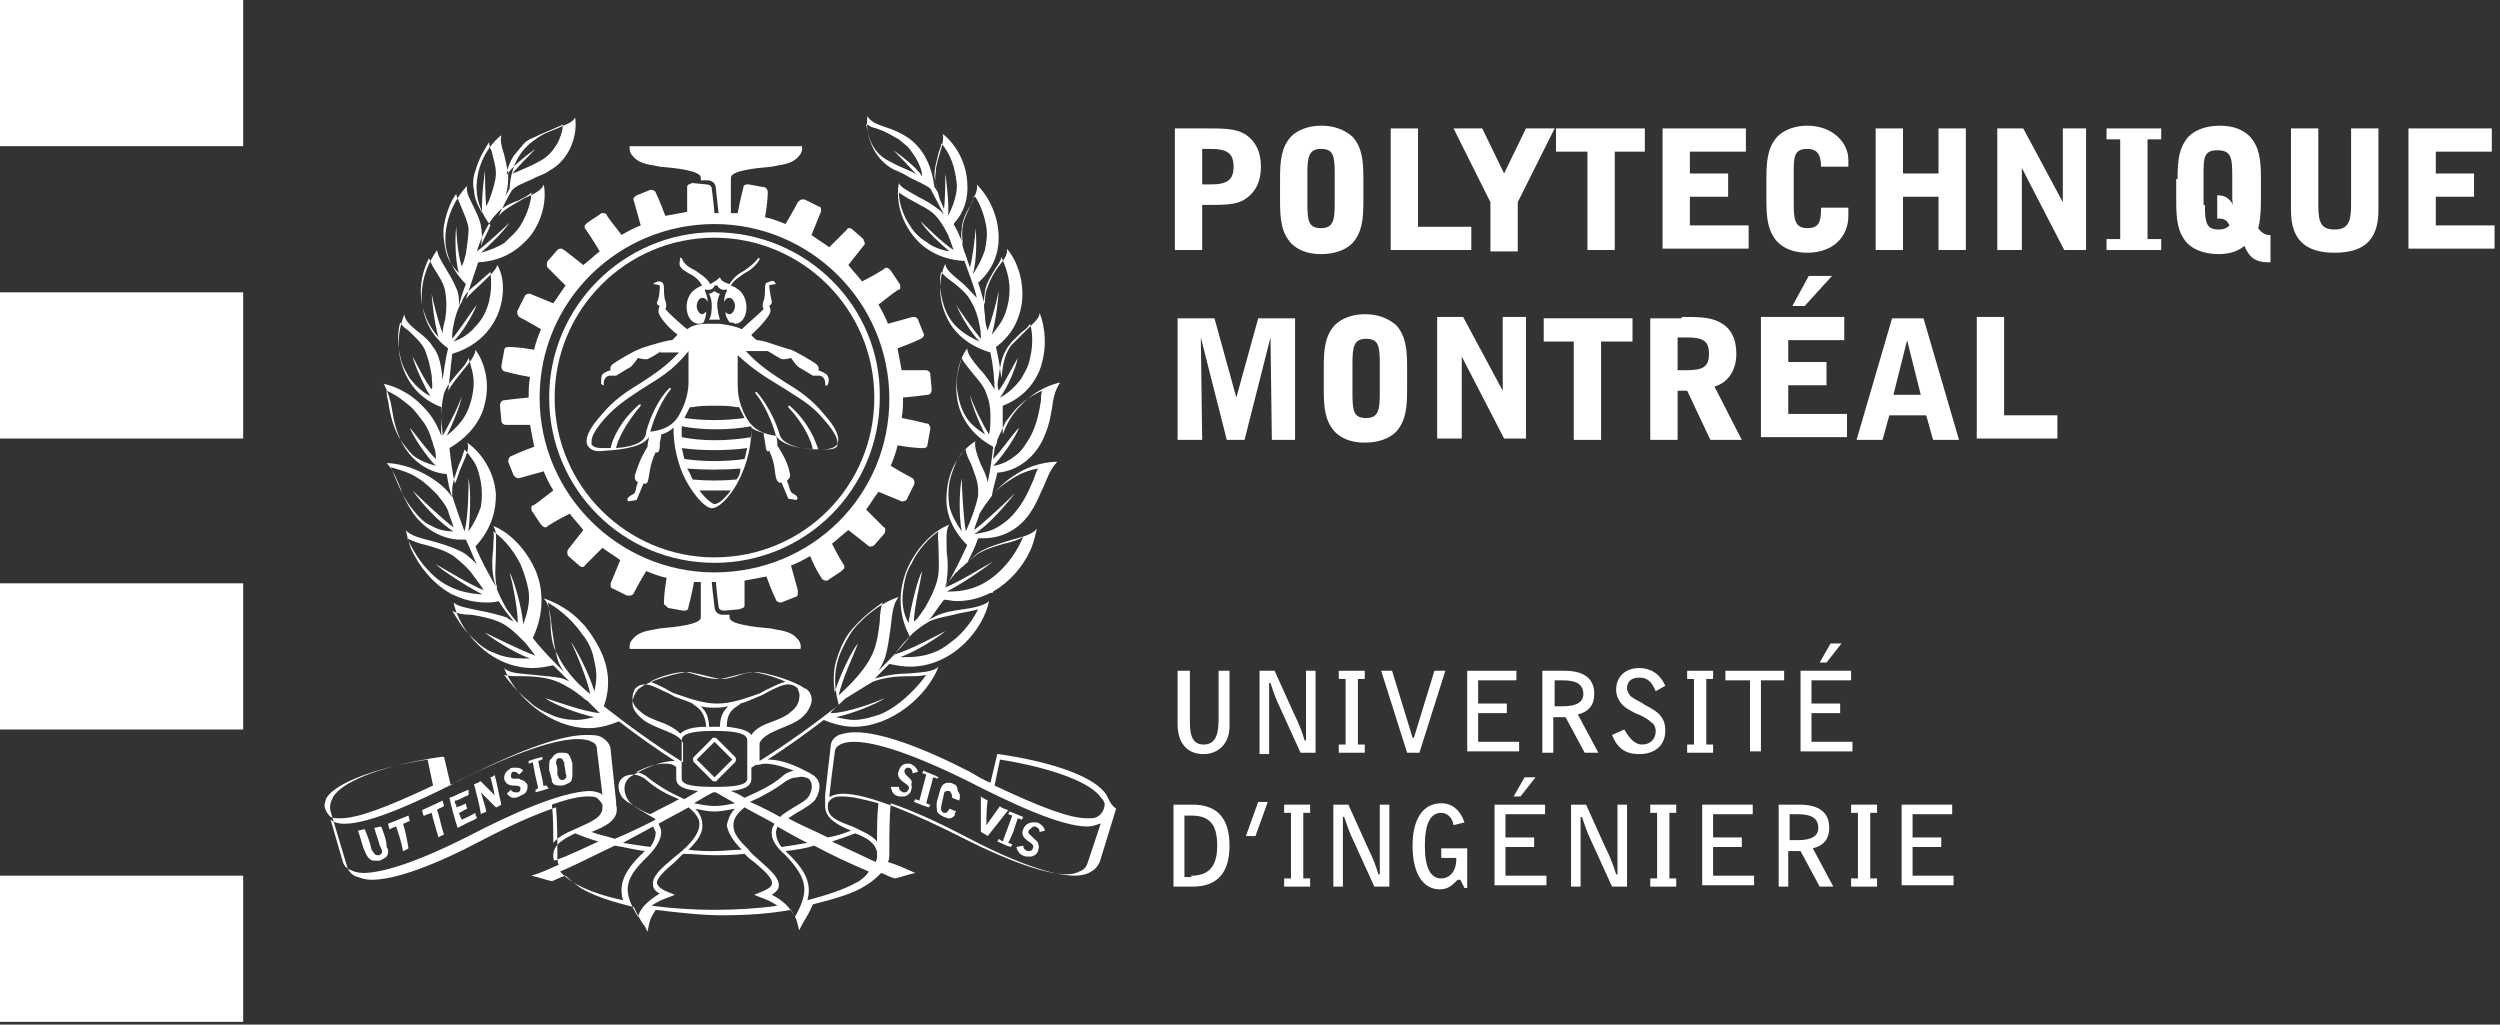
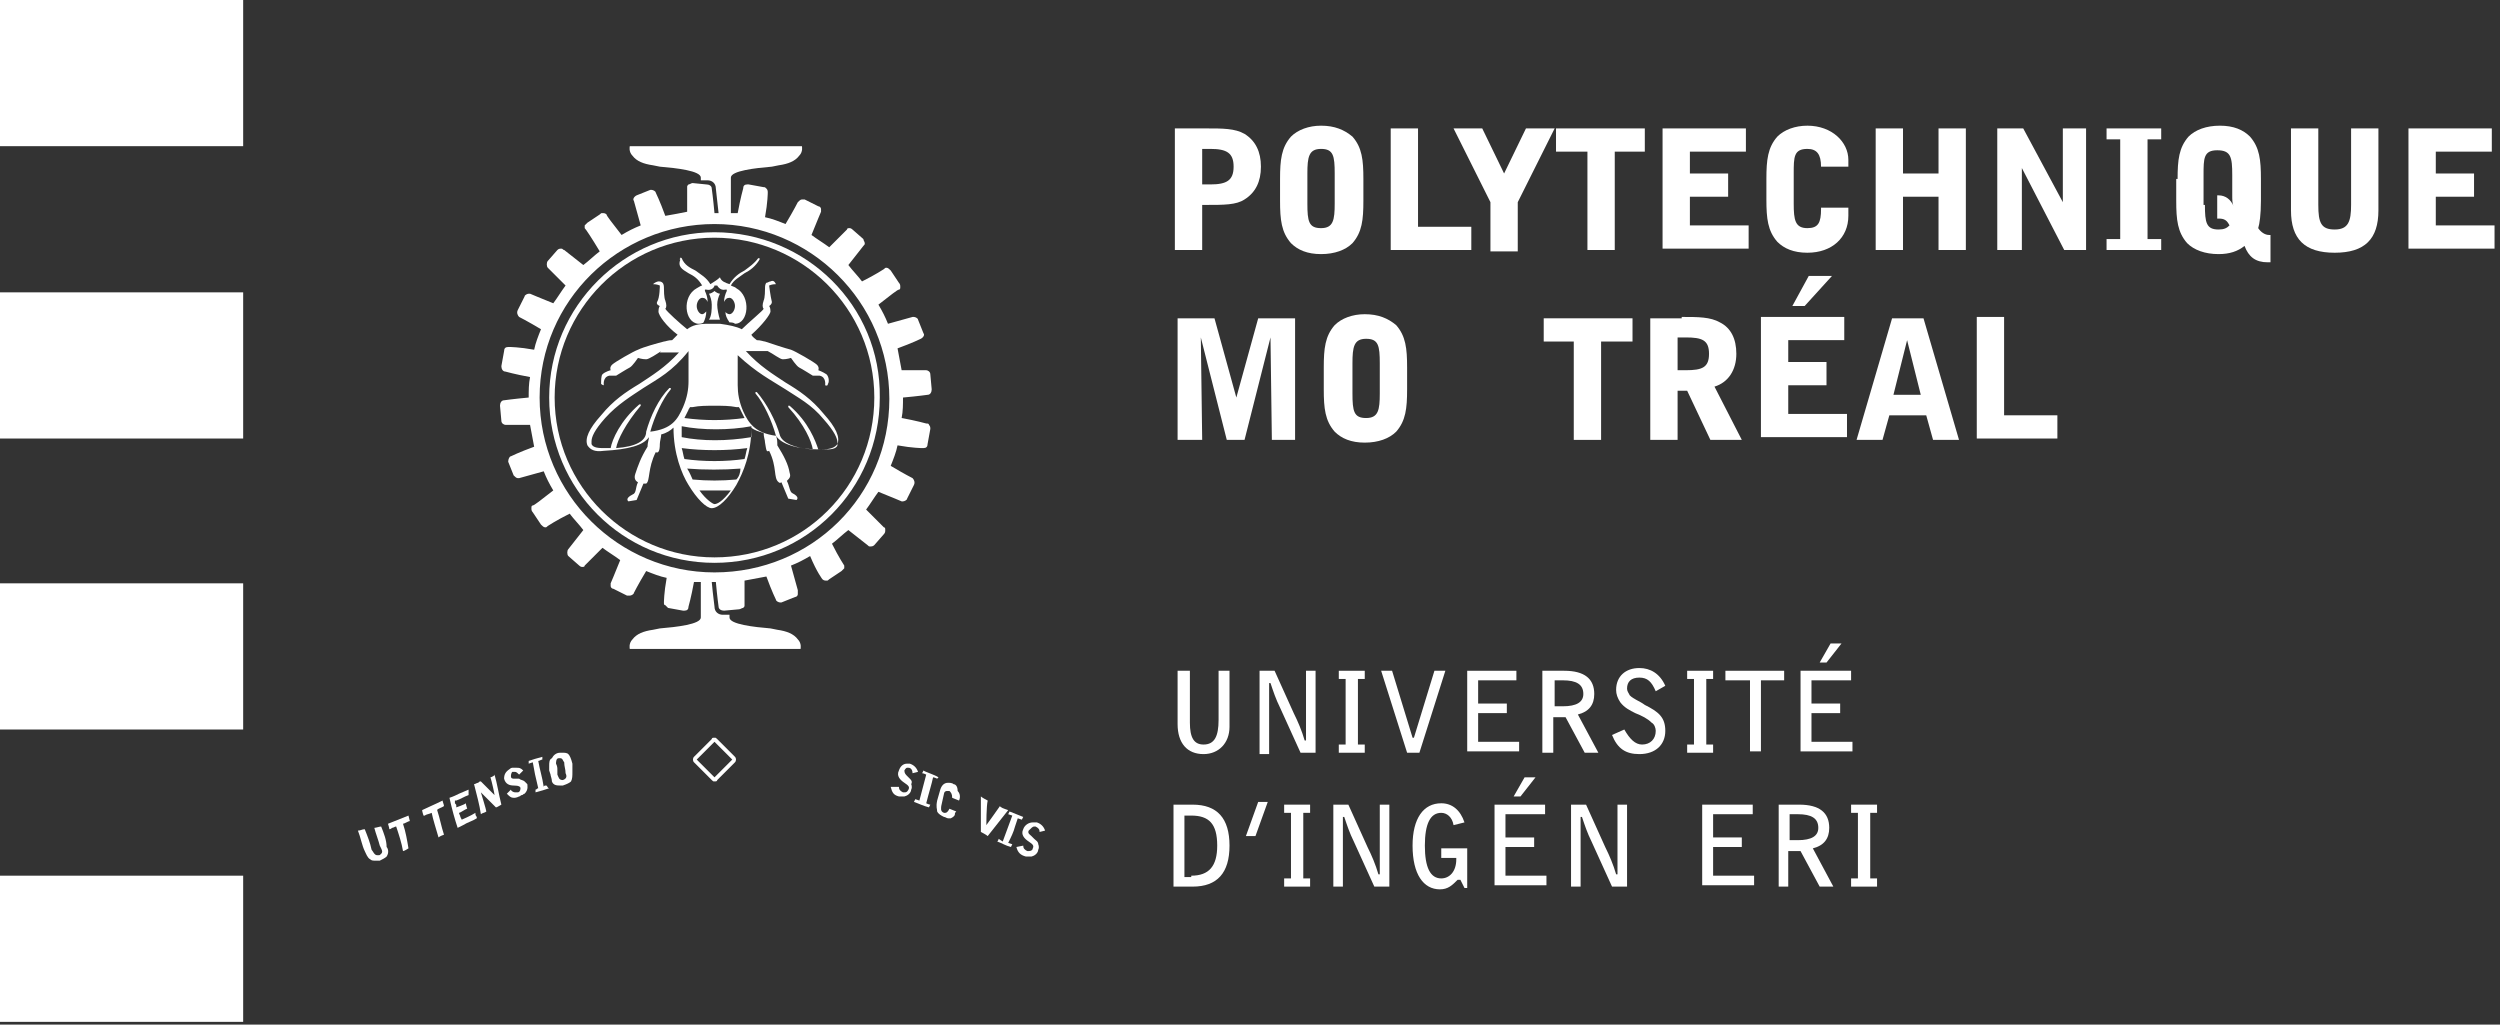
<svg xmlns="http://www.w3.org/2000/svg" width="100%" height="100%" viewBox="0 0 183 75" version="1.1" xml:space="preserve" style="fill-rule:evenodd;clip-rule:evenodd;stroke-linejoin:round;stroke-miterlimit:2;">
  <rect x="0" y="0" width="183" height="75" fill="#333333" stroke="none" />
  <g transform="matrix(1,0,0,1,-11.8,-7.6)">
    <rect x="11.8" y="71.7" width="17.8" height="10.7" style="fill:white;" />
    <rect x="11.8" y="50.3" width="17.8" height="10.7" style="fill:white;" />
    <rect x="11.8" y="7.6" width="17.8" height="10.7" style="fill:white;" />
    <rect x="11.8" y="29" width="17.8" height="10.7" style="fill:white;" />
    <path d="M64.1,28.9C64,29 63.8,29.1 63.7,29.1C63.8,29.3 63.9,29.6 63.9,29.9C63.9,30.2 63.9,30.7 63.7,31L64.5,31C64.4,30.7 64.3,30.2 64.3,29.9C64.3,29.6 64.4,29.3 64.5,29.1C64.4,29.1 64.2,29 64.1,28.9Z" style="fill:white;fill-rule:nonzero;" />
    <path d="M62.2,27.6C62.6,27.8 62.9,28 63.2,28.5C63.1,28.5 63,28.6 62.8,28.7C61.7,29.3 61.9,31.2 62.9,31.3C63,31.3 63.2,31.3 63.3,31.2C63.4,31 63.5,30.7 63.5,30.4C63.4,30.5 63.3,30.6 63.2,30.6C63,30.6 62.8,30.3 62.8,30C62.8,29.7 63,29.4 63.2,29.4C63.4,29.4 63.5,29.5 63.6,29.7C63.6,29.4 63.5,29.1 63.4,28.9L63.4,28.8L63.5,28.8C63.9,28.9 64.1,28.6 64.1,28.5L64.3,28.5C64.3,28.5 64.5,28.9 64.9,28.8L65,28.8L65,28.9C64.9,29.1 64.8,29.4 64.8,29.7C64.9,29.5 65,29.4 65.2,29.4C65.4,29.4 65.6,29.7 65.6,30C65.6,30.3 65.4,30.6 65.2,30.6C65.1,30.6 64.9,30.5 64.9,30.4C64.9,30.7 65,30.9 65.2,31.2C65.3,31.2 65.5,31.2 65.6,31.3C66.6,31.3 66.8,29.3 65.7,28.7C65.6,28.6 65.5,28.6 65.3,28.5C65.5,28.1 65.9,27.9 66.3,27.6C66.7,27.4 67.1,27.1 67.4,26.6L67.4,26.5L67.3,26.5C67,26.9 66.7,27.1 66.3,27.4C65.9,27.6 65.5,27.9 65.2,28.4C64.9,28.3 64.6,28.2 64.5,27.9C64.3,28.1 64.1,28.2 63.8,28.4C63.5,27.9 63.1,27.7 62.7,27.4C62.3,27.2 61.9,27 61.7,26.5C61.7,26.5 61.6,26.4 61.6,26.5C61.6,26.5 61.5,26.6 61.6,26.6C61.4,27.1 61.7,27.3 62.2,27.6Z" style="fill:white;fill-rule:nonzero;" />
    <path d="M72.4,35.7C72.5,35.6 72.5,35.2 72.3,35C72,34.8 71.7,34.7 71.7,34.7C71.7,34.7 71.8,34.5 71.6,34.3C71.4,34.1 70,33.3 69.7,33.2C69.3,33.1 68.1,32.7 67.8,32.6C67.7,32.6 67.5,32.5 67.2,32.5C67.1,32.4 66.9,32.3 66.8,32.1C67.6,31.4 68.2,30.6 68.2,30.4C68.2,30.1 68.1,30 68.1,30C68.1,30 68.3,29.9 68.3,29.7C68.2,29.3 68.1,28.5 68.1,28.5C68.1,28.5 68.3,28.4 68.6,28.4C68.5,28.2 68.4,28.1 68.2,28.2C68.1,28.2 68,28.3 67.9,28.3C67.8,28.4 67.8,28.6 67.8,28.7C67.8,28.8 67.8,29.4 67.7,29.6C67.6,29.9 67.6,30.1 67.7,30.2C67.7,30.3 66.6,31.2 66.1,31.7C65.7,31.5 65.2,31.4 64.5,31.3L63.7,31.3C62.9,31.3 62.5,31.4 62.1,31.7C61.6,31.3 60.6,30.4 60.5,30.2C60.6,30.1 60.6,29.9 60.5,29.6C60.4,29.4 60.4,28.8 60.4,28.7C60.4,28.6 60.4,28.4 60.3,28.3C60.2,28.2 60.1,28.2 60,28.2C59.9,28.2 59.7,28.3 59.6,28.4C59.9,28.4 60.1,28.5 60.1,28.5C60.1,28.5 60.1,29.4 59.9,29.7C59.8,29.9 60.1,30 60.1,30C60.1,30 60,30.1 60,30.4C60,30.7 60.6,31.5 61.4,32.1C61.3,32.2 61.2,32.3 61,32.5C60.7,32.5 60.5,32.6 60.4,32.6C60,32.7 58.9,33 58.5,33.2C58.2,33.3 56.8,34.1 56.6,34.3C56.4,34.5 56.5,34.7 56.5,34.7C56.5,34.7 56.1,34.8 55.9,35C55.8,35.1 55.8,35.5 55.8,35.7C55.9,35.8 56,35.8 56,35.8C56,35.8 55.9,35.2 56.4,35.1L56.9,35.1C56.9,35.1 57.7,34.6 57.9,34.5C58.1,34.4 58.5,33.8 58.5,33.8C58.5,33.8 58.8,33.9 59.1,33.9C59.3,33.9 59.9,33.5 60.2,33.3L60.1,33.4L61.5,33.4C60.5,34.5 59.5,35.1 58.6,35.7C57.6,36.3 56.7,36.9 55.8,38C54.9,39 54.6,39.7 54.8,40.2C55,40.5 55.3,40.7 56,40.6C57.8,40.5 58.9,40.2 59.3,39.6C59.3,39.8 59.2,40 59.2,40.3C58.7,41.1 58.5,41.7 58.3,42.3C58.2,42.6 58.3,42.8 58.5,42.9C58.3,43.3 58.4,43.7 58.1,43.8C57.5,44.1 57.8,44.3 57.8,44.3L58.4,44.2L58.9,43L59.1,43C59.4,42.8 59.2,41.9 59.8,40.7C60,40.8 60.1,40.6 60.1,40.1C60.1,39.9 60.2,39.6 60.2,39.4C60.6,39.3 60.9,39.1 61.1,38.9C61.1,40.8 61.7,42.3 62.2,43.1C62.8,44.1 63.5,44.8 63.9,44.8C64.4,44.8 65.1,44.1 65.7,43.1C66.2,42.2 66.8,40.8 66.8,38.9C67,39.1 67.4,39.2 67.7,39.3C67.7,39.6 67.8,39.8 67.8,40C67.9,40.6 67.9,40.7 68.1,40.6C68.7,41.8 68.4,42.6 68.8,42.9C68.9,43 69,42.9 69,42.9L69.5,44.1L70.1,44.2C70.1,44.2 70.4,44 69.8,43.7C69.6,43.6 69.6,43.2 69.4,42.8C69.6,42.6 69.7,42.5 69.6,42.2C69.5,41.6 69.2,41 68.7,40.2C68.7,40 68.7,39.7 68.6,39.5C69,40.1 70.1,40.5 71.9,40.5C72.5,40.5 72.9,40.4 73.1,40.1C73.3,39.6 73,38.9 72.1,37.9C71.2,36.8 70.3,36.2 69.3,35.6C68.4,35 67.4,34.4 66.4,33.3L68,33.3C68.4,33.5 68.9,33.9 69.1,33.9C69.4,33.9 69.7,33.8 69.7,33.8C69.7,33.8 70.1,34.4 70.3,34.5C70.5,34.6 71.3,35.1 71.3,35.1L71.8,35.1C72.3,35.2 72.2,35.8 72.2,35.8C72.2,35.8 72.4,35.9 72.4,35.7ZM64.1,37.3C64.7,37.3 65.2,37.3 65.7,37.4L65.9,37.4C65.9,37.5 66,37.5 66,37.6C66.1,37.8 66.2,38 66.3,38.2C64.8,38.4 63.4,38.4 61.9,38.2C62,38 62.1,37.8 62.2,37.6C62.2,37.5 62.3,37.5 62.3,37.4L62.5,37.4C63,37.3 63.5,37.3 64.1,37.3ZM61.7,39.6L61.7,38.8C63.2,39.1 65.2,39.1 66.8,38.8L66.8,39.6C65,39.9 63.2,39.9 61.7,39.6ZM66.5,40.4C66.4,40.7 66.4,40.9 66.3,41.2C64.9,41.4 63.3,41.4 61.9,41.2C61.8,40.9 61.8,40.7 61.7,40.4C63.2,40.6 65,40.6 66.5,40.4ZM56.9,40.4C57,39.8 57.6,38.6 58.7,37.3L58.7,37.2L58.6,37.2C57.2,38.4 56.6,39.8 56.5,40.4L56,40.4C55.7,40.4 55.2,40.4 55.1,40.1L55.1,39.9C55.1,39.6 55.3,39.1 56.1,38.2C57,37.2 58,36.6 58.9,36C60,35.3 61,34.8 62.2,33.3L62.2,35.5C62.2,36.1 62.1,36.7 61.8,37.4C61.4,38.3 61,39 59.4,39.2C59.7,38.1 60.3,36.8 60.9,36.1L60.9,36L60.8,36C60,36.8 59.4,38.1 59.1,39.2C59.1,39.9 58.3,40.3 56.9,40.4ZM64.1,44.5C64,44.5 63.5,44.2 63,43.5L65.3,43.5C64.7,44.3 64.3,44.5 64.1,44.5ZM65.7,42.7C64.6,42.8 63.6,42.8 62.5,42.7C62.4,42.5 62.3,42.2 62.1,41.9C63.3,42 64.8,42 66,41.9C66,42.2 65.9,42.5 65.7,42.7ZM69.3,36.1C70.2,36.7 71.2,37.2 72.1,38.3C72.9,39.2 73.1,39.7 73.1,40L73.1,40.2C73,40.5 72.5,40.5 72.2,40.5L71.7,40.5C71.5,39.9 71,38.5 69.6,37.3L69.5,37.3L69.5,37.4C70.7,38.7 71.2,39.9 71.3,40.5C69.9,40.4 69.1,40 68.9,39.5C68.6,38.4 67.9,37.1 67.2,36.3L67.1,36.3L67.1,36.4C67.7,37.1 68.3,38.4 68.6,39.5C67.1,39.3 66.6,38.6 66.2,37.7C65.9,37 65.8,36.4 65.8,35.8L65.8,33.6C67.2,34.9 68.2,35.4 69.3,36.1Z" style="fill:white;fill-rule:nonzero;" />
    <path d="M64.1,24.6C57.5,24.6 52,30 52,36.7C52,43.4 57.4,48.8 64.1,48.8C70.8,48.8 76.2,43.4 76.2,36.7C76.3,30 70.8,24.6 64.1,24.6ZM64.1,48.4C57.7,48.4 52.4,43.2 52.4,36.7C52.4,30.3 57.6,25 64.1,25C70.5,25 75.8,30.2 75.8,36.7C75.8,43.2 70.6,48.4 64.1,48.4Z" style="fill:white;fill-rule:nonzero;" />
    <path d="M63.9,64.7C64,64.8 64,64.8 64.1,64.8C64.2,64.8 64.3,64.8 64.3,64.7L65.6,63.4C65.7,63.3 65.7,63.1 65.6,63L64.3,61.7C64.2,61.6 64.2,61.6 64.1,61.6C64,61.6 63.9,61.6 63.9,61.7L62.6,63C62.5,63.1 62.5,63.3 62.6,63.4L63.9,64.7ZM64.1,61.9L65.4,63.2L64.1,64.5L62.8,63.2L64.1,61.9Z" style="fill:white;fill-rule:nonzero;" />
    <path d="M55.7,26C55.3,26.3 54.9,26.7 54.5,27C53.6,26.3 53.1,25.9 53.1,25.9C53,25.9 53,25.8 52.9,25.8C52.8,25.8 52.7,25.8 52.6,25.9L51.9,26.7C51.8,26.8 51.8,27.1 51.9,27.2C51.9,27.2 52.4,27.7 53.2,28.5C52.9,28.9 52.6,29.4 52.3,29.8C51.3,29.4 50.6,29.1 50.6,29.1L50.5,29.1C50.4,29.1 50.2,29.2 50.2,29.3L49.7,30.3C49.6,30.5 49.7,30.7 49.8,30.8C49.8,30.8 50.4,31.1 51.4,31.7C51.2,32.2 51,32.7 50.9,33.2C49.8,33 49.1,33 49.1,33L49,33C48.8,33 48.7,33.1 48.7,33.3L48.5,34.4C48.5,34.6 48.6,34.8 48.8,34.8C48.8,34.8 49.5,35 50.6,35.2C50.5,35.7 50.5,36.2 50.5,36.7C49.4,36.8 48.7,36.9 48.7,36.9C48.5,36.9 48.4,37.1 48.4,37.3L48.5,38.4C48.5,38.6 48.7,38.7 48.8,38.7L50.6,38.7C50.7,39.2 50.8,39.8 50.9,40.3C49.8,40.7 49.2,41 49.2,41C49.1,41 49,41.2 49,41.4L49.4,42.4C49.5,42.5 49.6,42.6 49.7,42.6L49.8,42.6C49.8,42.6 50.5,42.4 51.6,42.1C51.8,42.6 52,43 52.3,43.5C51.4,44.2 50.9,44.6 50.8,44.6C50.7,44.6 50.7,44.7 50.7,44.8C50.7,44.9 50.7,45 50.8,45.1L51.4,46C51.5,46.1 51.6,46.2 51.7,46.2C51.8,46.2 51.8,46.2 51.9,46.1C51.9,46.1 52.5,45.7 53.5,45.2C53.8,45.6 54.2,46 54.5,46.4C53.8,47.3 53.4,47.8 53.4,47.8C53.3,47.9 53.3,48.2 53.4,48.3L54.2,49C54.3,49.1 54.4,49.1 54.4,49.1C54.5,49.1 54.6,49.1 54.6,49C54.6,49 55.1,48.5 55.9,47.7C56.3,48 56.8,48.3 57.2,48.6C56.8,49.6 56.5,50.3 56.5,50.3L56.5,50.5C56.5,50.6 56.6,50.7 56.7,50.7L57.7,51.2L57.9,51.2C58,51.2 58.2,51.1 58.2,51C58.2,51 58.5,50.4 59.1,49.4C59.6,49.6 60.1,49.8 60.6,49.9C60.4,51 60.4,51.7 60.4,51.7C60.4,51.8 60.4,51.9 60.5,51.9C60.6,52 60.6,52 60.7,52.1L61.8,52.3L61.9,52.3C62.1,52.3 62.2,52.2 62.2,52C62.2,52 62.4,51.3 62.6,50.2L63.1,50.2L63.1,52.8C63.1,53.3 61.3,53.5 60.1,53.6L59.6,53.7C58.9,53.8 58.4,54 58.1,54.4C57.8,54.7 57.9,55.1 57.9,55.1L70.4,55.1C70.4,55.1 70.5,54.7 70.2,54.4C69.9,54 69.4,53.8 68.7,53.7L68.2,53.6C67,53.5 65.2,53.3 65.2,52.8L65.2,52.6L64.7,52.6C64.4,52.6 64.1,52.4 64.1,52C64.1,51.9 64,51.3 63.9,50.2L64.2,50.2C64.3,51.3 64.4,52 64.4,52C64.4,52.2 64.6,52.3 64.8,52.3L65.9,52.2C66,52.2 66.1,52.1 66.2,52.1C66.3,52 66.3,52 66.3,51.9L66.3,50.1C66.8,50 67.4,49.9 67.9,49.8C68.3,50.9 68.6,51.5 68.6,51.5C68.6,51.6 68.8,51.7 68.9,51.7L69,51.7L70,51.3C70.1,51.3 70.2,51.2 70.2,51.1L70.2,50.8C70.2,50.8 70,50.1 69.7,49C70.2,48.8 70.6,48.6 71.1,48.3C71.6,49.5 72,50 72,50C72.1,50.1 72.2,50.1 72.3,50.1C72.4,50.1 72.4,50.1 72.5,50L73.4,49.4C73.5,49.3 73.5,49.3 73.6,49.2L73.6,49C73.6,49 73.2,48.4 72.7,47.4C73.1,47.1 73.5,46.7 73.9,46.4C74.8,47.1 75.3,47.5 75.3,47.5C75.4,47.6 75.4,47.6 75.5,47.6C75.6,47.6 75.7,47.6 75.8,47.5L76.5,46.7C76.6,46.6 76.6,46.5 76.6,46.4C76.6,46.3 76.6,46.2 76.5,46.2C76.5,46.2 76,45.7 75.2,44.9C75.5,44.5 75.8,44 76.1,43.6C77.1,44 77.8,44.3 77.8,44.3L77.9,44.3C78,44.3 78.2,44.2 78.2,44.1L78.7,43.1C78.8,42.9 78.7,42.7 78.6,42.6C78.6,42.6 78,42.3 77,41.7C77.2,41.2 77.4,40.7 77.5,40.2C78.6,40.4 79.3,40.4 79.3,40.4L79.4,40.4C79.6,40.4 79.7,40.3 79.7,40.1L79.9,39C79.9,38.9 79.9,38.8 79.8,38.7C79.8,38.6 79.7,38.6 79.6,38.6C79.6,38.6 78.9,38.4 77.8,38.2C77.9,37.7 77.9,37.2 77.9,36.7C79,36.6 79.7,36.5 79.7,36.5C79.9,36.5 80,36.3 80,36.1L79.9,35C79.9,34.8 79.7,34.7 79.6,34.7L77.8,34.7C77.7,34.2 77.6,33.6 77.5,33.1C78.6,32.7 79.2,32.4 79.2,32.4C79.4,32.3 79.5,32.1 79.4,32L79,31C79,30.9 78.8,30.8 78.7,30.8L78.6,30.8C78.6,30.8 77.9,31 76.8,31.3C76.6,30.8 76.4,30.4 76.1,29.9C77,29.2 77.5,28.8 77.6,28.8C77.7,28.8 77.7,28.7 77.7,28.6C77.7,28.5 77.7,28.4 77.6,28.3L77,27.4C76.9,27.3 76.8,27.2 76.7,27.2C76.6,27.2 76.6,27.2 76.5,27.3C76.5,27.3 75.9,27.7 74.9,28.2C74.6,27.8 74.2,27.4 73.9,27C74.6,26.1 75,25.6 75,25.6C75.1,25.5 75.1,25.5 75.1,25.4C75.1,25.3 75,25.2 75,25.1L74.2,24.4C74.1,24.3 74,24.3 74,24.3C73.9,24.3 73.8,24.3 73.8,24.4C73.8,24.4 73.3,24.9 72.5,25.7C72.1,25.4 71.6,25.1 71.2,24.8C71.6,23.8 71.9,23.1 71.9,23.1L71.9,22.9C71.9,22.8 71.8,22.7 71.7,22.7L70.7,22.2L70.5,22.2C70.4,22.2 70.3,22.3 70.2,22.4C70.2,22.4 69.9,23 69.3,24C68.8,23.8 68.3,23.6 67.8,23.5C68,22.4 68,21.7 68,21.7C68,21.6 68,21.5 67.9,21.4C67.8,21.3 67.8,21.3 67.7,21.3L66.6,21.1L66.5,21.1C66.3,21.1 66.2,21.2 66.2,21.4C66.2,21.4 66,22.1 65.8,23.2L65.3,23.2L65.3,20.6C65.3,20.1 67.1,19.9 68.3,19.8L68.8,19.7C69.5,19.6 70,19.4 70.3,19C70.6,18.7 70.5,18.3 70.5,18.3L57.9,18.3C57.9,18.3 57.8,18.7 58.1,19C58.4,19.4 58.9,19.6 59.6,19.7L60.1,19.8C61.3,19.9 63.1,20.1 63.1,20.6L63.1,20.8L63.6,20.8C63.9,20.8 64.2,21 64.2,21.4C64.2,21.5 64.3,22.2 64.4,23.2L64.1,23.2C64,22.1 63.9,21.4 63.9,21.4C63.9,21.2 63.7,21.1 63.5,21.1L62.5,21C62.4,21 62.3,21.1 62.2,21.1C62.1,21.2 62.1,21.2 62.1,21.3L62.1,23.1C61.6,23.2 61.1,23.3 60.5,23.4C60.1,22.3 59.8,21.7 59.8,21.7C59.8,21.6 59.6,21.5 59.5,21.5L59.4,21.5L58.4,21.9C58.2,22 58.1,22.2 58.2,22.3C58.2,22.3 58.4,23 58.7,24.1C58.2,24.3 57.8,24.5 57.3,24.8C56.6,23.9 56.2,23.4 56.2,23.3C56.1,23.2 56,23.2 55.9,23.2C55.8,23.2 55.8,23.2 55.7,23.3L54.8,23.9C54.7,24 54.7,24 54.6,24.1L54.6,24.3C54.7,24.4 55.1,25 55.7,26ZM64.1,49.5C57.1,49.5 51.3,43.8 51.3,36.7C51.3,29.6 57.1,24 64.1,24C71.1,24 76.9,29.7 76.9,36.8C76.9,43.9 71.2,49.5 64.1,49.5Z" style="fill:white;fill-rule:nonzero;" />
    <path d="M51.8,65.1C51.7,65.1 51.6,65.1 51.6,65.2C51.5,64.5 51.3,63.9 51.2,63.3C51.3,63.3 51.4,63.2 51.5,63.2L51.5,63C51.1,63.1 50.8,63.2 50.5,63.3L50.5,63.5L50.8,63.4C50.9,64 51,64.5 51.2,65.3C51.1,65.3 51.1,65.4 51,65.4L51,65.6C51.4,65.5 51.7,65.4 52,65.3C51.9,65.3 51.9,65.2 51.8,65.1Z" style="fill:white;fill-rule:nonzero;" />
    <path d="M53.7,64.1L53.7,63.5C53.6,63.1 53.5,62.9 53.4,62.8C53.3,62.7 53.1,62.7 53,62.7L52.8,62.7C52.5,62.7 52.3,62.9 52.2,63.1C52,63.2 52,63.4 52,63.7L52,64L52.1,64.3C52.1,64.4 52.2,64.6 52.2,64.8C52.3,65.1 52.6,65.1 52.8,65.1L53,65.1C53.3,65 53.5,64.9 53.6,64.8C53.7,64.6 53.7,64.4 53.7,64.1ZM53,64.7C52.7,64.7 52.7,64.5 52.6,64.3L52.6,64C52.6,63.8 52.6,63.7 52.5,63.5C52.5,63.4 52.5,63.1 52.7,63.1L52.8,63.1C53,63.1 53,63.3 53.1,63.4C53.1,63.7 53.2,63.9 53.2,64.2C53.3,64.4 53.3,64.6 53,64.7Z" style="fill:white;fill-rule:nonzero;" />
    <path d="M47.7,64.5C47.8,64.8 48,65.7 48,65.8L47,64.8C46.9,64.8 46.9,64.8 46.8,64.9C46.7,64.9 46.6,65 46.5,65C46.7,65.8 46.9,66.5 47,67.2C47.1,67.1 47.3,67.1 47.4,67C47.4,66.9 47,65.6 47,65.6L48.1,66.7C48.2,66.7 48.3,66.6 48.5,66.5C48.3,65.7 48.2,65 48,64.3C48.1,64.3 47.8,64.5 47.7,64.5Z" style="fill:white;fill-rule:nonzero;" />
    <path d="M50.2,64.8C50.1,64.7 49.9,64.7 49.8,64.6L49.5,64.6C49.3,64.6 49.2,64.6 49.2,64.4C49.2,64.4 49.2,64.2 49.3,64.1L49.5,64.1C49.6,64.1 49.7,64.2 49.8,64.3L50.1,64C49.9,63.8 49.8,63.8 49.6,63.8L49.3,63.8C49.2,63.8 49.1,63.9 49.1,63.9C48.8,64.1 48.7,64.3 48.7,64.6C48.8,65 49.1,65.1 49.4,65.1C49.8,65.1 49.9,65.2 49.9,65.3C49.9,65.5 49.8,65.6 49.7,65.6L49.5,65.6C49.4,65.6 49.2,65.5 49.2,65.4L48.9,65.7C49.1,65.9 49.2,66 49.4,66C49.5,66 49.6,66 49.8,65.9C49.9,65.9 49.9,65.8 50,65.8C50.1,65.8 50.1,65.7 50.2,65.7C50.5,65.4 50.4,65.1 50.4,65C50.4,65 50.3,64.9 50.2,64.8Z" style="fill:white;fill-rule:nonzero;" />
    <path d="M39.7,68.1C39.6,68.1 39.3,68.2 39.2,68.2C39.3,68.6 39.5,69.1 39.6,69.5L39.7,69.7C39.8,69.9 39.8,70 39.7,70.1C39.6,70.2 39.6,70.2 39.5,70.2L39.4,70.2C39.2,70.2 39.1,69.9 39,69.8C38.9,69.3 38.7,68.8 38.5,68.3C38.3,68.3 38.2,68.4 38,68.4C38.2,68.9 38.3,69.5 38.5,69.9C38.6,70.1 38.7,70.4 38.9,70.5C39,70.6 39.1,70.6 39.3,70.6L39.6,70.6C39.8,70.5 40,70.4 40.1,70.3C40.3,70 40.2,69.7 40.1,69.6C40.1,69.1 39.9,68.6 39.7,68.1Z" style="fill:white;fill-rule:nonzero;" />
    <path d="M41.3,67.9C41.4,67.9 41.7,67.7 41.8,67.7L41.7,67.3C41.2,67.5 40.7,67.7 40.2,67.9C40.2,67.9 40.3,68.2 40.3,68.3C40.4,68.3 40.5,68.2 40.5,68.2C40.6,68.2 40.7,68.1 40.8,68.1C41,68.7 41.2,69.3 41.3,69.9C41.4,69.9 41.7,69.7 41.7,69.7C41.6,69.1 41.5,68.5 41.3,67.9Z" style="fill:white;fill-rule:nonzero;" />
    <path d="M44.3,66.6C44.3,66.5 44.2,66.3 44.2,66.2C43.6,66.5 43.1,66.7 42.7,66.9C42.7,67 42.8,67.3 42.8,67.3L42.9,67.3C43,67.2 43.2,67.2 43.4,67.1C43.5,67.6 43.7,68.2 43.9,68.9C44,68.8 44.3,68.7 44.3,68.7C44.1,68.1 44,67.5 43.8,66.9C43.8,66.8 44.2,66.7 44.3,66.6Z" style="fill:white;fill-rule:nonzero;" />
    <path d="M46.6,67.1C46.3,67.3 45.6,67.6 45.6,67.6L45.5,67.4C45.5,67.3 45.4,67.2 45.4,67.1C45.5,67.1 45.9,66.8 46,66.8C46,66.8 45.9,66.5 45.9,66.4C45.8,66.5 45.2,66.7 45.2,66.7L45.2,66.6C45.2,66.5 45.2,66.5 45.1,66.4L45.1,66.2L45.2,66.2C45.5,66.1 45.8,65.9 46.1,65.8L46.1,65.4C45.9,65.5 45.6,65.6 45.4,65.7C45.2,65.8 45,65.9 44.7,66C44.9,66.9 45.1,67.6 45.3,68.2L45.7,68C46,67.8 46.4,67.7 46.7,67.5L46.7,67.4C46.6,67.3 46.6,67.2 46.6,67.1Z" style="fill:white;fill-rule:nonzero;" />
    <path d="M80.5,64.5C80.2,64.3 79.5,64.1 79.4,64L79.3,64.2C79.4,64.2 79.6,64.3 79.6,64.3L79.1,66.2L78.8,66.1L78.7,66.3C79,66.4 79.4,66.6 79.8,66.7L79.9,66.5C79.8,66.5 79.6,66.4 79.6,66.4C79.8,65.6 80,65 80.1,64.5C80.2,64.5 80.4,64.6 80.4,64.6L80.5,64.5Z" style="fill:white;fill-rule:nonzero;" />
    <path d="M85,66.6C84.8,66.9 84,68 84,68C84,68 84,66.6 84.1,66.2C84.1,66.2 83.7,66 83.6,65.9L83.6,68.5C83.6,68.5 84,68.7 84.1,68.8L85.6,66.9C85.3,66.8 85,66.7 85,66.6Z" style="fill:white;fill-rule:nonzero;" />
    <path d="M86.1,68.1L86.3,67.5L86.6,67.6L86.7,67.4L85.7,67L85.6,67.2L85.9,67.3L85.2,69.2L84.9,69C84.9,69 84.9,69.1 84.8,69.2C85.1,69.3 85.4,69.5 85.8,69.6L85.9,69.4L85.6,69.3C85.8,68.9 86,68.5 86.1,68.1Z" style="fill:white;fill-rule:nonzero;" />
    <path d="M81.6,65C81.5,64.9 81.3,64.9 81.2,64.9C80.9,64.9 80.7,65.1 80.6,65.5L80.4,66.2C80.3,66.7 80.4,66.8 80.4,67C80.5,67.2 80.7,67.3 80.9,67.4C81,67.4 81.1,67.5 81.2,67.5L81.4,67.5C81.6,67.4 81.7,67.3 81.7,67.2C81.7,67.1 81.7,67.1 81.8,67L81.3,66.8C81.2,67 81.1,67.1 81,67.1L80.9,67.1C80.6,67 80.7,66.7 80.7,66.6L80.9,65.7C80.9,65.6 81,65.5 81.1,65.5L81.3,65.5C81.4,65.6 81.5,65.7 81.5,66L82,66.2C82.1,66 82.1,65.7 81.9,65.5C81.9,65.1 81.7,65 81.6,65Z" style="fill:white;fill-rule:nonzero;" />
    <path d="M87.5,68.1L87.6,68.1C87.8,68.2 87.9,68.3 87.9,68.5L88.3,68.4C88.2,68.1 88,67.9 87.7,67.8L87.4,67.8C87.1,67.8 86.8,68 86.7,68.3C86.5,68.7 86.8,69 87.1,69.2C87.4,69.4 87.5,69.5 87.4,69.7C87.4,69.8 87.3,69.9 87.1,69.9L87,69.9C86.8,69.8 86.7,69.7 86.7,69.5L86.2,69.6C86.3,70 86.5,70.2 86.9,70.3L87.3,70.3C87.7,70.2 87.8,69.9 87.8,69.8C87.9,69.6 87.8,69.4 87.8,69.4C87.8,69.2 87.6,69.1 87.5,69L87.3,68.8C87.2,68.7 87,68.6 87.1,68.4C87.3,68.2 87.4,68.1 87.5,68.1Z" style="fill:white;fill-rule:nonzero;" />
    <path d="M78.4,64.6L78.2,64.4C78.1,64.3 78,64.2 78,64C78,64 78.1,63.8 78.2,63.8L78.3,63.8C78.5,63.8 78.6,64 78.6,64.2L79,64.1C78.9,63.8 78.7,63.6 78.4,63.5L78.2,63.5C77.9,63.5 77.7,63.7 77.6,64C77.4,64.4 77.7,64.7 78,64.9C78.3,65.1 78.4,65.2 78.3,65.4C78.2,65.6 78.1,65.6 78,65.6L77.9,65.6C77.7,65.5 77.6,65.4 77.6,65.2L77,65.2C77.1,65.6 77.2,65.8 77.6,65.9L78,65.9C78.4,65.8 78.5,65.5 78.5,65.4C78.6,65.2 78.5,65 78.5,65C78.6,64.8 78.5,64.7 78.4,64.6Z" style="fill:white;fill-rule:nonzero;" />
-     <path d="M92.8,65.8C92,64.5 89,63.4 84.9,62.8L84.8,62.8L84.3,64.9C83.8,64.7 83.3,64.4 82.8,64.1C79.1,62.2 76.2,61.2 74.4,61.2C73.9,61.2 73.5,61.3 73.2,61.4C72.8,61.6 72.6,61.9 72.6,62.3C72.5,63.2 72.3,64.8 72.2,65.8L72.2,66.6C72.2,67.5 73.1,68 74.1,68.4C73.6,68.6 73,68.8 72.4,68.9C71.4,68.4 70.4,68 69.5,67.5C69.8,67.3 70.1,67.1 70.3,67C70.8,66.7 71.3,66.4 71.5,66.1C71.9,65.4 71.9,64.8 71.4,64.4C71.3,64.3 71.2,64.3 71.1,64.2C70.5,63.9 69.3,63.2 68,63.2C69.4,62.3 70.8,61.3 72.1,60.3C72.8,60.6 73.6,60.8 74.3,60.8C77.1,60.8 79.7,58.5 80.5,56.4C80.1,56.8 79.3,56.8 78.3,56.9C77.6,56.9 76.8,57 76.1,57.2C75.9,57.2 75.8,57.3 75.7,57.4C76.1,57 76.5,56.6 76.9,56.2C77.4,56.3 77.9,56.4 78.4,56.4C81.6,56.4 83.8,53.6 84.2,51.6C83.9,51.9 83.1,52.1 82.3,52.2C81.6,52.3 80.9,52.4 80.3,52.7C80.1,52.8 79.9,52.9 79.8,53C80.2,52.5 80.5,52 80.9,51.5C81.2,51.5 81.5,51.6 81.8,51.6C82.7,51.6 83.5,51.4 84.3,51L84.4,51C84.4,51 84.5,51 84.5,50.9C85.7,50.2 86.7,49.1 87.3,47.7C87.5,47.2 87.6,46.7 87.7,46.3C87.4,46.7 86.7,46.9 85.9,47.1C85.3,47.3 84.5,47.5 83.9,47.8C83.4,48 83,48.4 82.6,48.8C82.9,48.2 83.2,47.6 83.4,47L83.8,47C85.2,47 86.5,46.3 87.3,45C87.7,44.4 87.9,43.8 88.2,43.2C88.5,42.5 88.7,41.9 89.2,41.4C88.7,41.4 87.3,41.5 85.9,42.5C85.3,42.9 84.8,43.4 84.4,43.9C84.5,43.3 84.7,42.7 84.8,42.2C86.3,42.1 87.7,41 88.3,39.4C88.6,38.7 88.7,38.1 88.8,37.5C88.9,36.8 89,36.2 89.4,35.6C88.9,35.7 87.6,36.1 86.5,37.3C85.9,37.9 85.5,38.6 85.2,39.4L85.2,37.3C86.5,36.8 87.4,35.9 87.9,34.7C88.5,33.1 88.3,31.5 87.9,30.5C87.9,30.9 87.5,31.2 87,31.7C86.6,32.1 86.2,32.5 85.8,32.9C85.3,33.6 85.2,34.4 85.1,35.3C85,34.5 84.9,33.8 84.7,33C85.8,32.2 86.4,31.1 86.6,29.8C86.8,28.1 86.2,26.6 85.5,25.8C85.6,26.2 85.3,26.6 84.9,27.1C84.6,27.5 84.3,28 84.1,28.6C83.9,29 83.9,29.5 83.9,29.9C83.7,29.4 83.6,28.8 83.4,28.3C84.4,27.4 84.9,26.3 84.9,25C84.9,23.3 84.1,21.9 83.3,21.1C83.4,21.4 83.2,21.9 82.9,22.5C82.7,23 82.4,23.5 82.3,24C82.2,24.5 82.2,25 82.3,25.5C82.1,25 81.9,24.5 81.6,24C82.4,23.1 82.7,22.1 82.6,20.9C82.5,19.3 81.6,18 80.8,17.4C80.9,17.7 80.8,18.2 80.6,18.8C80.5,19.2 80.3,19.7 80.3,20.2C80.2,20.7 80.3,21.2 80.5,21.8C80.4,21.6 80.3,21.4 80.2,21.3C80,19.7 79.4,18.5 78.3,17.7C77.7,17.3 77.2,17.1 76.6,16.9C76,16.7 75.5,16.5 75.3,16.1C75.1,17.4 75.7,19.2 77.2,20C77.7,20.2 78.1,20.4 78.4,20.6C79,20.9 79.5,21.1 79.9,21.4C80.2,22 80.6,22.7 80.9,23.3L80.6,23C80.1,22.6 79.6,22.3 79,22C78.3,21.6 77.7,21.3 77.6,21C77.4,22 77.6,23.5 78.6,24.8C79.2,25.6 80.4,26.6 82.4,26.7C82.7,27.6 83.1,28.5 83.3,29.4C82.9,29 82.5,28.5 82.1,28.2C81.5,27.7 81,27.3 81,26.9C80.6,27.7 80.4,29.2 81,30.6C81.4,31.6 82.3,32.8 84.3,33.4C84.5,34.4 84.6,35.3 84.6,36.2L84.6,36.1C84.3,35.6 83.9,35 83.5,34.6C83,34 82.6,33.5 82.6,33.1C82,33.9 81.6,35.4 81.9,37C82.1,38 82.8,39.4 84.5,40.3C84.4,41.2 84.3,42 84.1,42.9C84,42.4 83.8,42 83.6,41.6C83.3,40.9 83.1,40.2 83.2,39.9C82.2,40.5 81.2,41.9 81.1,43.7C81,44.7 81.2,46.1 82.6,47.5C82.1,48.6 81.6,49.6 81,50.6C81,50.4 81.1,50.3 81.1,50.1C81.2,49.4 81.2,48.7 81.1,48C81.1,47.1 81,46.4 81.3,46C80.2,46.4 78.8,47.7 78.1,49.5C77.7,50.6 77.4,52.3 78.4,54.2C77.7,55.1 76.9,55.9 76.1,56.7C76.3,56.4 76.5,56 76.6,55.7C76.8,55 76.9,54.2 77,53.5C77.1,52.5 77.2,51.7 77.6,51.3C76.6,51.6 75.6,52.3 74.8,53.1L74.6,53.3C74.1,53.8 73.8,54.4 73.5,55C72.8,56.4 72.8,57.8 73.2,59.2C71.4,60.6 69.5,62 67.4,63.3L67.4,62C67.6,61.5 68.3,61.2 69,60.9C69.5,60.7 70,60.5 70.4,60.2C70.9,59.8 71.1,59.4 71.2,59C71.3,58.4 70.9,58.1 70.9,58.1C70.8,58 70.8,58 70.7,58C70.1,57.5 67.9,56.8 67.1,56.8L67,56.8C66.5,56.8 66,57 65.7,57.1C65.3,57.2 65,57.3 64.7,57.3C64.4,57.3 64,57.2 63.6,57.1C63.2,57 62.8,56.9 62.3,56.8L62.2,56.8C61.4,56.8 59.1,57.5 58.6,58C58.5,58 58.5,58.1 58.4,58.2C58.4,58.2 58.1,58.6 58.1,59.1C58.1,59.5 58.4,59.9 58.9,60.3C59.3,60.6 59.8,60.8 60.3,61C61,61.3 61.6,61.5 61.8,62L61.8,63.4C59.7,62.1 57.8,60.7 56,59.3C56.5,57.9 56.4,56.5 55.7,55.1C55.4,54.5 55,53.9 54.6,53.4L54.4,53.2C53.6,52.3 52.5,51.7 51.6,51.4C52,51.8 52.1,52.6 52.2,53.6C52.3,54.3 52.4,55.1 52.6,55.8C52.7,56.2 52.9,56.5 53.1,56.8C52.3,56 51.5,55.2 50.8,54.3C51.7,52.4 51.5,50.7 51.1,49.6C50.4,47.8 49,46.5 47.9,46.1C48.2,46.5 48.1,47.2 48.1,48.1C48.1,48.8 48,49.5 48.1,50.2C48.1,50.4 48.2,50.5 48.2,50.7C47.6,49.7 47,48.6 46.6,47.6C47.9,46.2 48.1,44.8 48.1,43.8C48,42.1 47,40.7 46,40C46.2,40.4 45.9,41 45.6,41.7C45.4,42.1 45.3,42.6 45.1,43C44.9,42.2 44.8,41.3 44.7,40.4C46.4,39.4 47.1,38.1 47.3,37.1C47.7,35.5 47.2,34 46.6,33.2C46.6,33.6 46.2,34.1 45.7,34.7C45.3,35.2 44.9,35.7 44.6,36.2L44.6,36.3C44.7,35.4 44.8,34.4 44.9,33.5C46.9,32.9 47.8,31.6 48.2,30.7C48.8,29.3 48.7,27.8 48.2,27C48.1,27.4 47.6,27.8 47.1,28.3C46.7,28.7 46.2,29.1 45.9,29.5C46.2,28.6 46.5,27.7 46.8,26.8C48.8,26.7 49.9,25.7 50.6,24.9C51.6,23.6 51.8,22.1 51.6,21.1C51.5,21.5 50.9,21.8 50.2,22.1C49.7,22.4 49.1,22.7 48.6,23.1L48.3,23.4C48.6,22.8 48.9,22.1 49.3,21.5C49.6,21.2 50.1,21 50.8,20.7C51.1,20.5 51.6,20.4 52,20.1C53.5,19.3 54.1,17.5 53.9,16.2C53.7,16.6 53.2,16.7 52.6,17C52.1,17.2 51.5,17.4 51,17.8C49.8,18.6 49.2,19.8 49.1,21.4C49,21.6 48.9,21.8 48.8,21.9C49,21.4 49,20.8 49,20.3C48.9,19.8 48.8,19.3 48.7,18.9C48.5,18.3 48.4,17.9 48.5,17.5C47.7,18.1 46.8,19.4 46.7,21C46.6,22.1 47,23.2 47.7,24.1C47.5,24.6 47.2,25.1 47,25.6C47.1,25.1 47.1,24.6 47,24.1C46.9,23.6 46.6,23 46.4,22.6C46.1,22 45.9,21.6 46,21.2C45.3,21.9 44.4,23.4 44.4,25.1C44.4,26.3 45,27.5 45.9,28.4C45.7,28.9 45.5,29.5 45.4,30C45.4,29.5 45.4,29.1 45.2,28.7C45,28.2 44.7,27.7 44.4,27.2C44.1,26.7 43.8,26.2 43.8,25.9C43.2,26.7 42.5,28.2 42.7,29.9C42.9,31.2 43.5,32.3 44.6,33.1C44.4,33.9 44.3,34.7 44.2,35.4C44.1,34.5 44,33.6 43.5,33C43.2,32.5 42.7,32.1 42.3,31.8C41.8,31.4 41.4,31 41.4,30.6C41,31.6 40.7,33.2 41.4,34.8C41.9,36 42.8,36.9 44.1,37.4L44.1,39.5C43.8,38.7 43.4,38 42.8,37.4C41.7,36.2 40.4,35.8 39.9,35.7C40.2,36.3 40.4,36.9 40.5,37.6C40.6,38.2 40.7,38.8 41,39.5C41.6,41.1 43,42.2 44.5,42.3C44.6,42.9 44.7,43.5 44.9,44C44.5,43.4 44,43 43.4,42.6C42,41.7 40.7,41.5 40.1,41.5C40.6,42 40.8,42.6 41.1,43.3C41.3,43.9 41.6,44.5 42,45.1C42.8,46.3 44.2,47.1 45.5,47.1L45.9,47.1C46.2,47.7 46.4,48.3 46.7,48.9C46.3,48.5 45.9,48.1 45.4,47.9C44.8,47.6 44.1,47.4 43.4,47.2C42.6,47 41.8,46.8 41.5,46.4C41.6,46.8 41.7,47.3 41.9,47.8C42.5,49.1 43.5,50.3 44.7,51C44.7,51 44.8,51 44.8,51.1L44.9,51.1C45.7,51.5 46.5,51.7 47.4,51.7C47.7,51.7 48,51.7 48.3,51.6C48.6,52.1 49,52.6 49.4,53.1C49.2,53 49,52.9 48.9,52.8C48.3,52.6 47.5,52.4 46.9,52.3C46,52.1 45.3,52 45,51.7C45.4,53.7 47.6,56.5 50.8,56.5C51.3,56.5 51.8,56.4 52.3,56.3C52.7,56.7 53.1,57.1 53.5,57.5C53.4,57.4 53.2,57.4 53.1,57.3C52.4,57.1 51.6,57.1 50.9,57C49.9,56.9 49.1,56.9 48.7,56.5C49.5,58.6 52.1,60.9 54.9,60.9C55.6,60.9 56.4,60.7 57.1,60.4C58.4,61.4 59.8,62.4 61.2,63.3C60.1,63.3 58.9,63.9 58.2,64.3C58.1,64.4 58,64.4 57.9,64.5C57.4,64.9 57.4,65.6 57.8,66.2C58,66.5 58.5,66.8 59,67.1C59.3,67.3 59.6,67.4 59.8,67.6C58.8,68.1 57.8,68.6 56.8,69C56.2,68.8 55.6,68.7 55.1,68.5C56.1,68.1 57.2,67.6 56.9,66.5L56.9,66.3C56.8,65.3 56.6,63.5 56.5,62.5C56.5,62.1 56.2,61.8 55.9,61.6C55.6,61.4 55.2,61.4 54.7,61.4C53,61.4 50.1,62.4 46.3,64.3C45.7,64.6 45.2,64.8 44.8,65.1L44.3,63L44.1,63C40,63.6 37,64.7 36.2,65.9C36,66.3 35.9,66.6 36,67L37.2,71C37.3,71.4 37.6,71.7 38,71.8C38.3,71.9 38.6,72 39,72C40.7,72 43.5,71 47.1,69.1C49.2,68 51,67.2 52.5,66.7C52.6,67.8 52.6,69.1 52.6,70.2L52.6,70.3C52.6,70.5 52.6,70.7 52.7,70.9C52,71.2 51.4,71.5 50.7,71.7C51.2,71.8 51.7,72 52.2,72.1C52.5,72 52.8,71.8 53.2,71.7C53.5,72 53.9,72.3 54.3,72.6C55.3,73.2 56.6,73.6 58.2,74C58.4,74.4 58.6,74.9 59,75.4L59.2,75.8L59.3,75.3C59.4,74.8 59.6,74.5 59.8,74.2C61.4,74.4 63.2,74.6 64.7,74.6C66.3,74.6 68.1,74.5 69.7,74.2C69.9,74.5 70.1,74.8 70.2,75.3L70.3,75.7L70.5,75.3C70.8,74.8 71.1,74.3 71.3,73.8C72.9,73.4 74.3,73 75.2,72.4C75.7,72.1 76,71.8 76.3,71.5C76.6,71.6 76.9,71.8 77.3,71.9C77.8,71.8 78.3,71.6 78.8,71.5C78.1,71.2 77.5,70.9 76.8,70.7C76.9,70.5 76.9,70.3 76.9,70.1L76.9,69.9C76.9,68.7 76.9,67.5 77,66.4C78.5,66.9 80.3,67.7 82.4,68.8C86,70.7 88.8,71.7 90.5,71.7C90.9,71.7 91.3,71.6 91.5,71.5C91.9,71.3 92.1,71.1 92.3,70.7L93.5,66.8C93.1,66.5 93,66.2 92.8,65.8ZM84.9,35.2C85,34.5 85.1,33.8 85.4,33.3C85.7,32.7 86.2,32.3 86.6,31.9C86.9,31.7 87.1,31.5 87.2,31.3C87.3,31.6 87.5,32.6 87.2,33.8C87.1,34.4 86.8,34.9 86.5,35.4C86.1,35.9 85.6,36.4 85,36.7C85.6,35.9 86.2,34.4 86.3,33.8C86,34.3 85.3,35.7 84.9,36.2C84.8,35.9 84.8,35.6 84.9,35.2ZM82.2,24.4C82.2,23.8 82.5,23.2 82.8,22.7C83,22.4 83.1,22.1 83.1,21.9C83.3,22.1 83.8,23 84,24.2C84.1,24.8 84,25.3 83.9,25.9C83.7,26.5 83.4,27.1 83,27.7C83.3,26.8 83.3,25 83.2,24.3C83.2,24.9 83,26.4 82.8,27.2C82.7,26.9 82.6,26.6 82.5,26.3C82.2,25.6 82.1,24.9 82.2,24.4ZM78.4,24.1C77.8,23.2 77.6,22.3 77.6,21.7C77.9,21.9 78.2,22.1 78.6,22.3C79.1,22.6 79.8,22.9 80.2,23.3C80.6,23.7 80.9,24.2 81.2,24.8C81.4,25.3 81.5,25.6 81.6,25.9C80.8,25.4 79.4,24 79.2,23.8C79.5,24.4 80.7,25.5 81.3,26C80.7,25.9 80.1,25.7 79.6,25.3C79.1,25 78.7,24.6 78.4,24.1ZM82,52.5C82.5,52.4 83.1,52.3 83.4,52.2C83.2,52.6 82.7,53.5 81.8,54.3C81.3,54.7 80.8,55.1 80.3,55.3C79.6,55.6 78.9,55.7 78.2,55.7L77.7,55.7C79.1,55.2 80.8,54 81,53.8C80.6,54 78.4,55.2 77.3,55.5C77.5,55.2 77.8,54.8 78.2,54.4C78.7,53.8 79.3,53.4 79.8,53.1C80.4,52.8 81.3,52.7 82,52.5ZM83.3,48.2C83.9,47.8 84.6,47.6 85.3,47.4C85.8,47.3 86.4,47.1 86.7,46.9C86.4,47.6 85.9,48.5 85.1,49.3C84,50.4 82.8,50.9 81.3,50.9L81.1,50.9C82.3,50.3 84,49.1 84.5,48.7C83.6,49.2 82,50.2 81,50.6C81.1,50.3 81.4,50 81.7,49.6C82.2,49.1 82.8,48.6 83.3,48.2ZM84.4,43.9C84.8,43.4 85.3,43 85.8,42.7C86.4,42.3 87.1,42 87.8,41.9C87.7,42 87.6,42.3 87.5,42.6C87.2,43.3 86.8,44.3 86.1,45.1C85.7,45.6 85.3,45.9 84.8,46.2C84.3,46.5 83.7,46.6 83.1,46.7C84.1,46.1 85.4,44.6 86.1,43.7C85.5,44.3 83.8,45.9 83.1,46.4C83.2,46 83.4,45.6 83.5,45.2C83.8,44.7 84.1,44.3 84.4,43.9ZM84.8,39.8C85,39.4 85.2,38.9 85.4,38.5C85.7,38.1 86,37.7 86.3,37.4C86.8,36.9 87.4,36.5 88.1,36.2C88,36.4 88,36.6 88,36.9C87.9,37.6 87.7,38.7 87.2,39.6C86.9,40.1 86.6,40.6 86.2,40.9C85.7,41.3 85.2,41.6 84.5,41.7C85.2,41 86.2,39.5 86.4,38.9C85.9,39.4 85.1,40.6 84.5,41.2C84.5,40.9 84.6,40.7 84.6,40.4C84.7,40.2 84.8,40 84.8,39.8ZM83.9,28.9C84,28.3 84.4,27.7 84.7,27.2C84.9,26.9 85.1,26.6 85.1,26.4C85.2,26.7 85.7,27.6 85.7,28.8C85.7,29.4 85.6,29.9 85.4,30.5C85.2,31.1 84.8,31.6 84.4,32.1C84.7,31.1 84.9,29.3 84.9,28.9C84.8,29.5 84.4,31 84.1,31.8C84,31.5 83.9,31.2 83.9,30.7C83.8,30.1 83.8,29.5 83.9,28.9ZM80.5,18.8C80.6,18.5 80.7,18.3 80.7,18.1C80.9,18.3 81.5,19.1 81.7,20.2C81.8,20.7 81.9,21.2 81.8,21.7C81.7,22.3 81.5,22.8 81.2,23.4C81.3,22.4 81,20.3 81,20.3C81,20.3 81,22.2 80.9,22.9C80.8,22.7 80.7,22.4 80.6,22.2C80.4,21.6 80.3,21 80.2,20.5C80.2,19.8 80.4,19.3 80.5,18.8ZM78.6,20.2C78.2,20 77.6,19.8 76.9,19.4C76.3,19.1 75.9,18.7 75.6,18.1C75.4,17.7 75.3,17.2 75.2,16.7C75.3,16.7 75.4,16.8 75.6,16.9C76,17 76.6,17.2 77.4,17.7C77.7,17.8 77.9,18.1 78.2,18.3C78.4,18.5 78.6,18.8 78.8,19.1C79.1,19.6 79.3,20.1 79.3,20.5C78.8,19.7 77.2,18.6 77.2,18.6C77.2,18.6 78.3,19.7 78.9,20.4C78.8,20.3 78.7,20.3 78.6,20.2ZM81.8,31.5C81.4,31.1 81.1,30.6 80.9,30C80.5,28.8 80.6,27.7 80.7,27.5C80.9,27.8 81.2,28 81.6,28.3C82.1,28.7 82.6,29.1 82.9,29.7C83.2,30.2 83.4,30.8 83.5,31.4C83.6,31.8 83.6,32.2 83.6,32.4C83.1,31.8 82,30.3 81.8,29.9C82.1,30.7 82.9,32 83.5,32.6C82.8,32.3 82.2,31.9 81.8,31.5ZM82.5,38.1C82.2,37.6 82,37 81.9,36.4C81.8,35.9 81.8,35.4 81.9,34.9C82,34.5 82.1,34.1 82.2,33.8C82.3,34.1 82.6,34.4 82.9,34.8C83.3,35.3 83.8,35.8 84,36.4C84.2,36.9 84.3,37.4 84.3,38C84.3,38.5 84.3,39 84.2,39.4C83.8,38.8 83,37.2 82.8,36.5C82.9,37.2 83.5,38.6 83.9,39.4C83.3,39 82.8,38.6 82.5,38.1ZM81.3,42.9C81.4,42.4 81.6,41.9 81.8,41.4C82,41 82.2,40.7 82.5,40.5C82.5,40.8 82.7,41.2 82.9,41.6C83.1,42.2 83.4,42.8 83.4,43.5L83.4,43.9C83.2,44.8 82.9,45.6 82.5,46.5C82.3,45.4 82.2,43.1 82.2,42.6C82,43.6 82,45.5 82.2,46.5C81.8,45.9 81.5,45.4 81.3,44.7C81.2,44.1 81.2,43.5 81.3,42.9ZM77.9,50.9C78,50.2 78.1,49.5 78.5,48.9C79,47.8 79.9,46.9 80.5,46.5C80.4,46.8 80.5,47.2 80.5,47.7C80.5,48.5 80.6,49.4 80.4,50.1C80.2,50.8 79.9,51.4 79.5,52.1C79.2,52.5 79,52.9 78.7,53.1C78.7,52.1 79.2,50.1 79.3,49.4C79,49.9 78.5,51.9 78.3,53.2C77.9,52.5 77.8,51.7 77.9,50.9ZM48.1,23.3C48.5,22.8 49.1,22.5 49.7,22.3C50.1,22.1 50.5,21.9 50.7,21.7C50.7,22.3 50.4,23.3 49.9,24.1C49.6,24.6 49.1,25 48.7,25.4C48.2,25.7 47.7,25.9 47,26.1C47.6,25.6 48.7,24.5 49.1,23.9C48.9,24.1 47.4,25.5 46.7,26C46.8,25.7 46.9,25.4 47.1,24.9C47.4,24.3 47.7,23.7 48.1,23.3ZM44.4,25.8C44.3,25.3 44.2,24.7 44.3,24.1C44.5,22.9 45,22 45.2,21.8C45.2,22 45.4,22.3 45.5,22.6C45.7,23.1 46,23.7 46.1,24.3C46.1,24.9 46,25.5 45.9,26.2C45.8,26.6 45.7,26.9 45.6,27.1C45.3,26.2 45.2,24.7 45.2,24.2C45.1,24.8 45.1,26.7 45.4,27.6C44.9,27.1 44.5,26.5 44.4,25.8ZM41.8,35.3C41.5,34.8 41.2,34.3 41.1,33.7C40.8,32.5 41,31.5 41.1,31.2C41.2,31.4 41.4,31.6 41.7,31.8C42.1,32.2 42.6,32.6 42.9,33.2C43.1,33.7 43.3,34.4 43.4,35.1C43.4,35.5 43.5,35.9 43.4,36.1C42.9,35.5 42.3,34.2 42,33.7C42.1,34.2 42.8,35.8 43.3,36.6C42.7,36.3 42.2,35.8 41.8,35.3ZM47.9,46.5C48.5,46.9 49.3,47.7 49.9,48.9C50.2,49.6 50.4,50.3 50.5,50.9C50.6,51.7 50.4,52.5 50.1,53.3C50,52 49.4,50 49.1,49.5C49.3,50.2 49.7,52.1 49.7,53.2C49.5,53 49.2,52.6 48.9,52.2C48.5,51.5 48.2,50.9 48,50.2C47.8,49.5 47.8,48.6 47.9,47.8C47.9,47.2 48,46.8 47.9,46.5ZM44.9,43.5C44.9,42.9 45.2,42.2 45.4,41.6C45.6,41.2 45.7,40.8 45.8,40.5C46,40.7 46.3,41.1 46.5,41.4C46.8,41.9 46.9,42.4 47,42.9C47.1,43.5 47.1,44.1 47,44.7C46.8,45.3 46.5,45.9 46.1,46.5C46.2,45.5 46.3,43.6 46.1,42.6C46.1,43.1 46.1,45.4 45.8,46.5C45.5,45.7 45.2,44.8 44.9,43.9L44.9,43.5ZM44.3,36.4C44.5,35.8 45,35.3 45.4,34.8C45.7,34.5 46,34.1 46.1,33.8C46.2,34.1 46.3,34.5 46.4,34.9C46.5,35.4 46.5,35.9 46.4,36.4C46.3,37 46.1,37.6 45.8,38.1C45.5,38.6 45,39.1 44.5,39.5C44.9,38.7 45.5,37.3 45.6,36.6C45.4,37.3 44.6,38.8 44.2,39.5C44.2,39 44.1,38.6 44.1,38.1C44.1,37.4 44.2,36.8 44.3,36.4ZM46.8,28.3C47.1,28 47.5,27.7 47.7,27.5C47.7,27.7 47.9,28.8 47.5,30C47.3,30.6 47,31.1 46.6,31.5C46.2,32 45.6,32.4 45,32.6C45.6,32 46.4,30.7 46.7,29.9C46.4,30.3 45.4,31.8 44.9,32.4C44.9,32.1 44.9,31.8 45,31.4C45.1,30.8 45.3,30.2 45.6,29.7C45.8,29.1 46.3,28.7 46.8,28.3ZM50,18.3C50.2,18 50.5,17.8 50.8,17.7C51.6,17.3 52.2,17.1 52.6,16.9C52.8,16.8 52.9,16.8 53,16.7C53,17.2 52.8,17.7 52.6,18.1C52.3,18.6 51.9,19.1 51.3,19.4C50.6,19.8 50,20 49.6,20.2C49.5,20.2 49.4,20.3 49.3,20.3C49.9,19.6 51,18.5 51,18.5C51,18.5 49.4,19.6 48.9,20.4C48.9,20 49.1,19.5 49.4,19C49.6,18.8 49.8,18.5 50,18.3ZM46.6,20.1C46.9,19 47.5,18.2 47.6,18C47.6,18.2 47.7,18.5 47.8,18.7C47.9,19.2 48.1,19.7 48.1,20.3C48.1,20.8 47.9,21.4 47.7,22C47.6,22.3 47.5,22.5 47.4,22.7C47.3,22 47.3,20.1 47.3,20.1C47.3,20.1 47,22.2 47.1,23.2C46.8,22.7 46.5,22.1 46.5,21.5C46.4,21.2 46.4,20.6 46.6,20.1ZM42.9,30.6C42.7,30.1 42.6,29.5 42.6,28.9C42.6,27.7 43.1,26.7 43.2,26.5C43.3,26.7 43.4,27 43.6,27.3C43.9,27.8 44.3,28.3 44.4,29C44.5,29.6 44.5,30.2 44.4,30.9C44.3,31.3 44.2,31.7 44.2,32C43.9,31.2 43.5,29.7 43.4,29.1C43.4,29.5 43.6,31.3 43.9,32.3C43.4,31.7 43.1,31.2 42.9,30.6ZM41,39.6C40.5,38.7 40.3,37.6 40.2,36.9C40.1,36.6 40.1,36.3 40.1,36.2C40.8,36.5 41.3,36.9 41.9,37.4C42.2,37.7 42.5,38.1 42.8,38.5C43.1,38.9 43.3,39.4 43.4,39.8C43.5,40 43.5,40.2 43.6,40.4C43.7,40.7 43.7,40.9 43.7,41.2C43.1,40.6 42.3,39.5 41.8,38.9C42,39.5 43,41 43.7,41.7C43,41.5 42.5,41.3 42,40.9C41.7,40.6 41.3,40.1 41,39.6ZM43.4,46.1C42.9,45.9 42.5,45.5 42.1,45C41.4,44.2 41,43.2 40.7,42.5C40.6,42.2 40.5,42 40.4,41.8C41.1,42 41.8,42.2 42.4,42.6C42.9,42.9 43.4,43.4 43.8,43.8C44.1,44.2 44.4,44.5 44.6,45C44.7,45.4 44.9,45.8 45,46.2C44.3,45.7 42.6,44.1 42,43.5C42.7,44.5 44,45.9 45,46.5C44.5,46.5 43.9,46.4 43.4,46.1ZM43.2,49.4C42.4,48.6 41.9,47.6 41.6,47C42,47.2 42.5,47.4 43,47.5C43.7,47.7 44.4,47.9 45,48.3C45.5,48.7 46.1,49.2 46.5,49.8C46.8,50.2 47.1,50.6 47.2,50.8C46.2,50.4 44.6,49.4 43.7,48.9C44.1,49.3 45.9,50.5 47.1,51.1L46.9,51.1C45.5,51 44.2,50.5 43.2,49.4ZM48,55.4C47.4,55.2 46.9,54.8 46.5,54.4C45.6,53.6 45.1,52.6 44.9,52.3C45.2,52.5 45.7,52.6 46.3,52.6C47,52.7 47.9,52.9 48.5,53.2C49.1,53.5 49.6,54 50.1,54.5C50.5,54.9 50.8,55.4 51,55.6C49.9,55.2 47.7,54.1 47.3,53.9C47.5,54.1 49.2,55.3 50.6,55.8L50.1,55.8C49.4,55.8 48.6,55.7 48,55.4ZM72.4,66.7L72.4,66.5C72.4,66.3 72.6,66.1 72.8,66C73,65.9 73.2,65.9 73.5,65.9C74.1,65.9 75,66.1 76.1,66.4C76,67.3 76,68.2 76,69.2C75.6,68.7 74.8,68.4 74.2,68.1C73.1,67.7 72.4,67.4 72.4,66.7ZM68.6,68.5C68.6,68.4 68.7,68.2 68.7,68.1C69.4,68.5 70.1,68.9 70.9,69.3C70.3,69.4 69.7,69.5 69,69.6C68.7,69.2 68.6,68.8 68.6,68.5ZM71,64.6C71.3,64.9 71.3,65.4 71,65.9C70.8,66.2 70.4,66.4 69.9,66.7C69.6,66.9 69.2,67.1 68.9,67.4C68.2,67 67.4,66.6 66.7,66.3C67.6,65.9 68.5,65.4 69.3,64.8C69.6,64.6 69.9,64.5 70.2,64.5C70.5,64.4 70.8,64.5 71,64.6ZM66.1,69.8C65.4,69.8 64.8,69.9 64.1,69.9C63.5,69.9 62.9,69.9 62.2,69.8C62.8,69.2 63.3,68.6 63.2,67.9C63.2,67.5 63,67.1 62.7,66.8C63.2,66.9 63.6,67 64.1,67C64.6,67 65,66.9 65.6,66.8C65.2,67.2 65.1,67.6 65,68C65.1,68.6 65.5,69.2 66.1,69.8ZM64.1,66.6C63.6,66.6 63.2,66.5 62.6,66.4C63.1,66.1 63.6,65.8 64,65.6L64.2,65.6C64.7,65.9 65.1,66.1 65.6,66.4C65.1,66.5 64.6,66.6 64.1,66.6ZM64.5,60.8L63.7,60.8C63.7,60 63.4,59.6 63.1,59.3C63.5,59.4 63.8,59.4 64.1,59.4C64.4,59.4 64.7,59.4 65.1,59.3C64.8,59.6 64.5,60 64.5,60.8ZM64.1,61.1C66.3,61.1 66.5,61.5 66.5,61.8L66.5,64.6C66.5,65.1 65.5,65.2 64.1,65.2C62.7,65.2 61.7,65.1 61.7,64.6L61.7,61.8C61.7,61.5 61.9,61.1 64.1,61.1ZM67.8,63.5C68.5,63.5 69.3,63.8 69.9,64C69.6,64.1 69.3,64.2 69.1,64.4C68.3,65.1 67.4,65.5 66.3,66C66,65.8 65.6,65.6 65.3,65.5C66.2,65.4 66.8,65.2 66.8,64.6L66.8,63.8C66.9,63.7 67,63.7 67.1,63.6C67.4,63.6 67.6,63.5 67.8,63.5ZM75.7,57.5C76.5,57.2 77.4,57.1 78.2,57.1C78.8,57.1 79.2,57.1 79.6,57C79.4,57.3 78.7,58.2 77.7,59C77.2,59.4 76.7,59.7 76.2,59.9C75.6,60.1 74.9,60.3 74.3,60.3C73.9,60.3 73.5,60.2 73,60.1C74.3,59.8 75.8,59.2 76.6,58.7C75.9,59 73.8,59.8 72.6,59.8C72.7,59.6 73.1,59.3 73.5,58.9C73.6,58.8 73.7,58.7 73.9,58.6C74.4,58.3 75,57.9 75.7,57.5ZM73,56C73.2,55.3 73.5,54.6 73.9,54C74.8,52.8 76,52 76.4,51.7C76.3,52 76.2,52.5 76.2,53.1C76.1,53.9 76,54.8 75.6,55.6C74.9,57 73.6,58.1 73.2,58.5C73.4,57.4 74.4,55.3 74.6,54.7C74.3,55 73.3,56.9 72.9,58.3C72.8,57.5 72.8,56.7 73,56ZM70.3,58.7C70.3,59 70.1,59.4 69.7,59.7C69.4,60 68.9,60.2 68.4,60.4C67.8,60.6 67.1,60.9 66.8,61.4C66.6,61.1 66,60.9 65,60.8C65,59.8 65.4,59.5 65.9,59.2L66,59.1C66.4,59 66.8,58.8 67.3,58.6C67.6,58.5 67.9,58.3 68.1,58.2C68.7,57.9 69.1,57.7 69.5,57.7C69.8,57.7 70,57.8 70.2,58C70.2,58.1 70.4,58.4 70.3,58.7ZM61.8,56.8C62.3,56.8 62.7,57 63.1,57.1C63.5,57.2 63.9,57.3 64.3,57.3C64.7,57.3 65,57.2 65.4,57.1C65.8,57 66.2,56.9 66.7,56.8L66.8,56.8C67.3,56.8 68.4,57.1 69.3,57.5C68.9,57.6 68.5,57.8 68.1,58C67.8,58.1 67.6,58.3 67.3,58.4C65.9,58.9 65.1,59.1 64.3,59.1C63.5,59.1 62.7,58.9 61.3,58.4C61,58.3 60.8,58.2 60.5,58C60.1,57.8 59.7,57.6 59.4,57.5C60.1,57.1 61.3,56.8 61.8,56.8ZM60,60.4C59.5,60.2 59,60 58.7,59.7C58.3,59.4 58.1,59.1 58.1,58.7C58.1,58.3 58.3,58 58.3,58C58.5,57.8 58.7,57.7 59,57.7C59.4,57.7 59.8,57.9 60.4,58.2C60.7,58.3 61,58.5 61.2,58.6C61.7,58.8 62.1,58.9 62.5,59.1L62.6,59.2C63.1,59.5 63.4,59.9 63.5,60.8C62.5,60.8 61.9,61 61.6,61.3C61.2,60.9 60.6,60.6 60,60.4ZM52.1,53.1C52,52.5 52,52.1 51.9,51.7C52.4,52 53.5,52.7 54.4,54C54.9,54.6 55.2,55.3 55.3,56C55.5,56.7 55.5,57.5 55.3,58.2C54.9,56.8 53.9,55 53.6,54.6C53.9,55.2 54.8,57.3 55,58.4C54.5,58 53.3,57 52.6,55.5C52.2,54.9 52.1,53.9 52.1,53.1ZM54,60.3C53.4,60.3 52.7,60.2 52.1,59.9C51.6,59.7 51,59.4 50.6,59C49.6,58.2 49,57.4 48.7,57C49,57.1 49.5,57.1 50.1,57.1C50.9,57.1 51.9,57.2 52.6,57.5C53.3,57.8 53.9,58.2 54.4,58.6C54.5,58.7 54.6,58.8 54.8,58.9C55.2,59.3 55.5,59.6 55.7,59.8C54.5,59.7 52.4,58.9 51.7,58.7C52.4,59.2 54,59.8 55.3,60.1C54.8,60.2 54.4,60.3 54,60.3ZM60.4,63.5C60.6,63.5 60.9,63.5 61.1,63.6C61.2,63.7 61.3,63.7 61.3,63.8L61.3,64.6C61.3,65.2 62,65.4 62.9,65.5C62.6,65.7 62.2,65.9 61.9,66.1C60.8,65.6 60.1,65.2 59.2,64.5C59,64.3 58.7,64.2 58.4,64.1C59,63.8 59.7,63.5 60.4,63.5ZM58.4,66.7C57.9,66.4 57.5,66.2 57.3,65.9C57,65.4 57,64.9 57.3,64.6C57.5,64.4 57.8,64.3 58.1,64.3C58.4,64.3 58.7,64.4 59,64.6C59.8,65.3 60.5,65.7 61.5,66.1C60.8,66.5 60.1,66.8 59.4,67.2C59.1,67.1 58.7,66.9 58.4,66.7ZM59.6,68.1C59.7,68.2 59.7,68.4 59.8,68.5C59.8,68.8 59.7,69.2 59.4,69.6C58.7,69.5 58,69.4 57.4,69.3C58.1,68.9 58.9,68.5 59.6,68.1ZM55.9,66.5L55.9,66.7C55.9,67.4 55.2,67.7 54.1,68.2C53.4,68.5 52.7,68.8 52.3,69.3C52.3,68.4 52.3,67.4 52.2,66.5C53.3,66.1 54.2,65.9 54.8,65.9C55.1,65.9 55.3,65.9 55.5,66C55.7,66.2 55.8,66.3 55.9,66.5ZM35.6,66.8C35.5,66.5 35.6,66.3 35.7,66C36.4,64.9 39.3,63.8 43.1,63.2L43.5,65.1C40.1,66.7 38,67.5 36.7,67.5C36.4,67.5 36.2,67.5 36,67.4C35.9,67.3 35.7,67.1 35.6,66.8ZM46.3,68.7C41.8,71 39.5,71.5 38.4,71.5C38,71.5 37.7,71.4 37.5,71.3C37.2,71.2 37,71 36.9,70.7L36,67.6C36,67.6 36.1,67.6 36.1,67.7C36.3,67.8 36.6,67.9 37,67.9C38.9,67.9 42.4,66.3 45.9,64.5C50.6,62.2 52.9,61.7 54.1,61.7C54.6,61.7 55,61.8 55.1,61.9C55.4,62 55.5,62.2 55.5,62.5C55.6,63.4 55.8,64.9 55.9,65.8L55.8,65.7C55.6,65.6 55.3,65.5 54.9,65.5C52.7,65.6 49,67.3 46.3,68.7ZM52.3,70.2C52.3,69.4 53.1,69 53.9,68.6C54.4,68.8 54.9,69 55.6,69.2C54.5,69.7 53.5,70.2 52.4,70.6C52.3,70.5 52.3,70.4 52.3,70.2ZM57.4,73.5C55.1,73 53.6,72.3 52.8,71.4C54.2,70.8 55.5,70.1 56.8,69.5C57.5,69.6 58.2,69.8 59,69.9L58.9,70C57.4,71.4 57.1,72.4 57.4,73.5ZM58.5,74.7C57.4,72.9 57.4,72 59.2,70.3C59.9,69.6 60.2,69 60.2,68.5C60.2,68.3 60.1,68.1 60,67.9C60.7,67.5 61.5,67.1 62.2,66.7C62.7,67.1 63,67.5 63,67.9C63,68.8 62,69.7 61.1,70.4C60.3,71.1 59.5,71.7 59.6,72.4C59.6,72.6 59.8,72.9 60.1,73L60.2,73L60.1,73C59.3,73.5 58.7,74 58.5,74.7ZM64.1,74.2C62.6,74.2 61,74.1 59.5,73.9C59.9,73.6 60.4,73.4 60.7,73.3L61.2,73.1L60.7,72.9C60.2,72.7 60,72.5 59.9,72.3C59.8,71.9 60.5,71.3 61.2,70.7C61.4,70.5 61.6,70.3 61.8,70.1C62.6,70.1 63.3,70.2 64,70.2C64.7,70.2 65.5,70.2 66.3,70.1C66.5,70.3 66.7,70.5 67,70.7C67.7,71.3 68.4,71.9 68.3,72.3C68.3,72.5 68,72.7 67.5,72.9L67,73.1L67.5,73.3C67.8,73.4 68.3,73.6 68.7,73.9C67.3,74.1 65.7,74.2 64.1,74.2ZM70,74.7C69.6,74 69.1,73.5 68.3,73.1L68.2,73.1L68.3,73.1C68.6,72.9 68.8,72.7 68.8,72.5C68.9,71.9 68.2,71.3 67.3,70.5C67.1,70.3 66.8,70.1 66.6,69.8C66,69.2 65.4,68.6 65.5,67.9C65.5,67.5 65.8,67.1 66.3,66.7C67,67.1 67.8,67.5 68.5,67.9C68.4,68.1 68.3,68.2 68.3,68.4C68.2,69 68.6,69.6 69.3,70.2C71,72 71,72.9 70,74.7ZM74.5,72.2C73.6,72.7 72.4,73.1 70.9,73.5C71.2,72.4 70.9,71.4 69.4,70L69.3,69.9C70.1,69.8 70.8,69.7 71.4,69.5C72.7,70.2 74,70.8 75.4,71.4C75.2,71.7 74.9,72 74.5,72.2ZM72.7,69.2C73.3,69 73.9,68.8 74.4,68.6C75.2,68.9 75.9,69.3 76,70L76,70.2C76,70.4 76,70.5 75.9,70.7C74.8,70.2 73.8,69.7 72.7,69.2ZM91.4,70.8C91.3,71.1 91.1,71.3 90.8,71.4C90.6,71.5 90.3,71.6 89.9,71.6C88.8,71.6 86.5,71.1 82,68.8C79.2,67.4 75.5,65.7 73.5,65.7C73.1,65.7 72.8,65.8 72.6,65.9C72.6,65.9 72.5,65.9 72.5,66C72.6,64.9 72.8,63.5 72.9,62.7C72.9,62.4 73.1,62.2 73.3,62.1C73.5,62 73.8,61.9 74.3,61.9C75.5,61.9 77.8,62.4 82.5,64.7C86,66.5 89.5,68.1 91.4,68.1C91.7,68.1 92,68 92.3,67.9C92.3,67.9 92.4,67.9 92.4,67.8L91.4,70.8ZM92.6,66.8C92.5,67.1 92.3,67.3 92.1,67.4C91.9,67.5 91.7,67.5 91.4,67.5C90.1,67.5 88,66.7 84.6,65.1L85,63.2C88.8,63.8 91.7,64.9 92.4,66C92.7,66.3 92.7,66.5 92.6,66.8Z" style="fill:white;fill-rule:nonzero;" />
    <path d="M98.9,56.7L98.9,60.5C98.9,61.6 99.2,62.1 99.9,62.1C100.7,62.1 101,61.5 101,60.3L101,56.7L101.8,56.7L101.8,60.8C101.8,62 101,62.8 99.9,62.8C98.7,62.8 98,62 98,60.6L98,56.7L98.9,56.7Z" style="fill:white;fill-rule:nonzero;" />
    <path d="M104,56.7L105.1,56.7L106.5,59.8C106.8,60.4 107.1,61.1 107.3,61.8L107.4,61.8L107.4,56.7L108.1,56.7L108.1,62.7L107,62.7L105.5,59.4C105.2,58.8 105,58.2 104.8,57.6L104.7,57.6L104.7,62.8L104,62.8L104,56.7Z" style="fill:white;fill-rule:nonzero;" />
    <path d="M109.8,62.1L110.3,62.1L110.3,57.3L109.8,57.3L109.8,56.7L111.7,56.7L111.7,57.3L111.2,57.3L111.2,62.1L111.7,62.1L111.7,62.7L109.8,62.7L109.8,62.1Z" style="fill:white;fill-rule:nonzero;" />
    <path d="M112.9,56.7L113.7,56.7L115.2,61.6L115.3,61.6L116.8,56.7L117.6,56.7L115.7,62.7L114.8,62.7L112.9,56.7Z" style="fill:white;fill-rule:nonzero;" />
    <path d="M119.1,56.7L122.8,56.7L122.8,57.4L120,57.4L120,59.1L122.1,59.1L122.1,59.8L120,59.8L120,61.9L123,61.9L123,62.6L119.2,62.6L119.2,56.7L119.1,56.7Z" style="fill:white;fill-rule:nonzero;" />
    <path d="M124.7,56.7L126.3,56.7C127.8,56.7 128.5,57.3 128.5,58.4C128.5,59.2 128.1,59.7 127.3,59.9L128.8,62.7L127.8,62.7L126.4,60.1L125.5,60.1L125.5,62.7L124.7,62.7L124.7,56.7ZM125.6,59.3L126.2,59.3C127.2,59.3 127.7,59 127.7,58.4C127.7,57.7 127.2,57.4 126.2,57.4L125.6,57.4L125.6,59.3Z" style="fill:white;fill-rule:nonzero;" />
    <path d="M130.7,61C131.1,61.7 131.5,62.1 132,62.1C132.6,62.1 133,61.7 133,61.1C133,60.9 132.9,60.6 132.7,60.5C132.4,60.2 132,60 131.5,59.8C131.1,59.6 130.7,59.4 130.4,59C130.2,58.7 130.1,58.4 130.1,58.1C130.1,57.1 130.8,56.5 131.8,56.5C132.6,56.5 133.3,56.9 133.7,57.8L133,58.2C132.7,57.5 132.4,57.2 131.8,57.2C131.2,57.2 130.9,57.5 130.9,58C130.9,58.2 131,58.3 131.1,58.5C131.4,58.8 131.8,58.9 132.2,59.2C133.2,59.7 133.7,60.1 133.7,61.1C133.7,62.1 133,62.8 131.8,62.8C130.8,62.8 130.2,62.4 129.8,61.4L130.7,61Z" style="fill:white;fill-rule:nonzero;" />
    <path d="M135.3,62.1L135.8,62.1L135.8,57.3L135.3,57.3L135.3,56.7L137.2,56.7L137.2,57.3L136.7,57.3L136.7,62.1L137.2,62.1L137.2,62.7L135.3,62.7L135.3,62.1Z" style="fill:white;fill-rule:nonzero;" />
    <path d="M139.9,57.4L138.1,57.4L138.1,56.7L142.4,56.7L142.4,57.4L140.7,57.4L140.7,62.6L139.9,62.6L139.9,57.4Z" style="fill:white;fill-rule:nonzero;" />
    <path d="M143.6,56.7L147.3,56.7L147.3,57.4L144.4,57.4L144.4,59.1L146.5,59.1L146.5,59.8L144.4,59.8L144.4,61.9L147.4,61.9L147.4,62.6L143.6,62.6L143.6,56.7ZM145.8,54.7L146.6,54.7L145.5,56.1L145,56.1L145.8,54.7Z" style="fill:white;fill-rule:nonzero;" />
    <path d="M97.7,66.5L99.1,66.5C100.9,66.5 101.8,67.5 101.8,69.5C101.8,71.5 100.9,72.5 99.1,72.5L97.7,72.5L97.7,66.5ZM99,71.7C100.3,71.7 100.9,71 100.9,69.5C100.9,67.9 100.3,67.3 99,67.3L98.5,67.3L98.5,71.8L99,71.8L99,71.7Z" style="fill:white;fill-rule:nonzero;" />
    <path d="M103.9,66.3L104.6,66.3L103.7,68.8L103,68.8L103.9,66.3Z" style="fill:white;fill-rule:nonzero;" />
    <path d="M105.8,71.9L106.3,71.9L106.3,67.1L105.8,67.1L105.8,66.5L107.7,66.5L107.7,67.1L107.2,67.1L107.2,71.9L107.7,71.9L107.7,72.5L105.8,72.5L105.8,71.9Z" style="fill:white;fill-rule:nonzero;" />
    <path d="M109.4,66.5L110.5,66.5L111.9,69.6C112.2,70.2 112.5,70.9 112.7,71.6L112.8,71.6L112.8,66.5L113.5,66.5L113.5,72.5L112.4,72.5L110.9,69.2C110.6,68.6 110.4,68 110.2,67.4L110.1,67.4L110.1,72.5L109.4,72.5L109.4,66.5Z" style="fill:white;fill-rule:nonzero;" />
    <path d="M119,72.6L118.7,72L118.5,72C118.1,72.4 117.8,72.7 117.2,72.7C116,72.7 115.2,71.6 115.2,69.5C115.2,67.5 116,66.4 117.3,66.4C118.1,66.4 118.7,66.9 119,67.8L118.2,68C118.1,67.4 117.7,67.1 117.3,67.1C116.5,67.1 116.1,67.9 116.1,69.5C116.1,71.1 116.5,71.9 117.3,71.9C117.9,71.9 118.4,71.4 118.4,70.5L118.4,70.4L117.3,70.4L117.3,69.7L119.2,69.7L119.2,72.6L119,72.6Z" style="fill:white;fill-rule:nonzero;" />
    <path d="M121.2,66.5L124.9,66.5L124.9,67.2L122,67.2L122,68.9L124.1,68.9L124.1,69.6L122,69.6L122,71.7L125,71.7L125,72.4L121.2,72.4L121.2,66.5ZM123.4,64.5L124.2,64.5L123.1,65.9L122.6,65.9L123.4,64.5Z" style="fill:white;fill-rule:nonzero;" />
    <path d="M126.8,66.5L127.9,66.5L129.3,69.6C129.6,70.2 129.9,70.9 130.1,71.6L130.2,71.6L130.2,66.5L130.9,66.5L130.9,72.5L129.8,72.5L128.3,69.2C128,68.6 127.8,68 127.6,67.4L127.5,67.4L127.5,72.5L126.8,72.5L126.8,66.5Z" style="fill:white;fill-rule:nonzero;" />
-     <path d="M132.6,71.9L133.1,71.9L133.1,67.1L132.6,67.1L132.6,66.5L134.5,66.5L134.5,67.1L134,67.1L134,71.9L134.5,71.9L134.5,72.5L132.6,72.5L132.6,71.9Z" style="fill:white;fill-rule:nonzero;" />
    <path d="M136.4,66.5L140.1,66.5L140.1,67.2L137.2,67.2L137.2,68.9L139.3,68.9L139.3,69.6L137.2,69.6L137.2,71.7L140.2,71.7L140.2,72.4L136.4,72.4L136.4,66.5Z" style="fill:white;fill-rule:nonzero;" />
    <path d="M142,66.5L143.5,66.5C145,66.5 145.7,67.1 145.7,68.2C145.7,69 145.3,69.5 144.5,69.7L146,72.5L145,72.5L143.6,69.9L142.7,69.9L142.7,72.5L142,72.5L142,66.5ZM142.8,69.1L143.4,69.1C144.4,69.1 144.9,68.8 144.9,68.2C144.9,67.5 144.4,67.2 143.4,67.2L142.8,67.2L142.8,69.1Z" style="fill:white;fill-rule:nonzero;" />
    <path d="M147.3,71.9L147.8,71.9L147.8,67.1L147.3,67.1L147.3,66.5L149.2,66.5L149.2,67.1L148.7,67.1L148.7,71.9L149.2,71.9L149.2,72.5L147.3,72.5L147.3,71.9Z" style="fill:white;fill-rule:nonzero;" />
-     <path d="M151,66.5L154.7,66.5L154.7,67.2L151.8,67.2L151.8,68.9L153.9,68.9L153.9,69.6L151.8,69.6L151.8,71.7L154.8,71.7L154.8,72.4L151,72.4L151,66.5Z" style="fill:white;fill-rule:nonzero;" />
    <path d="M100.1,17C101.3,17 102.2,17 102.9,17.4C103.7,17.9 104.1,18.7 104.1,19.8C104.1,20.9 103.7,21.7 102.9,22.2C102.3,22.6 101.4,22.6 100.1,22.6L99.8,22.6L99.8,25.9L97.8,25.9L97.8,17L100.1,17ZM99.8,21.1L100.4,21.1C101.6,21.1 102.1,20.8 102.1,19.8C102.1,18.8 101.6,18.5 100.4,18.5L99.8,18.5L99.8,21.1Z" style="fill:white;fill-rule:nonzero;" />
    <path d="M105.5,20.7C105.5,19.3 105.6,18.4 106.3,17.6C106.8,17.1 107.6,16.8 108.5,16.8C109.5,16.8 110.2,17.1 110.8,17.6C111.5,18.4 111.6,19.3 111.6,20.7L111.6,22.3C111.6,23.7 111.5,24.6 110.8,25.4C110.3,25.9 109.5,26.2 108.5,26.2C107.5,26.2 106.8,25.9 106.3,25.4C105.6,24.6 105.5,23.7 105.5,22.3L105.5,20.7ZM109.5,20.3C109.5,19 109.4,18.5 108.5,18.5C107.6,18.5 107.5,19.1 107.5,20.3L107.5,22.5C107.5,23.8 107.6,24.3 108.5,24.3C109.4,24.3 109.5,23.7 109.5,22.5L109.5,20.3Z" style="fill:white;fill-rule:nonzero;" />
    <path d="M113.6,17L115.6,17L115.6,24.2L119.5,24.2L119.5,25.9L113.6,25.9L113.6,17Z" style="fill:white;fill-rule:nonzero;" />
    <path d="M120.9,22.4L118.2,17L120.3,17L121.9,20.3L123.5,17L125.6,17L122.9,22.4L122.9,26L120.9,26L120.9,22.4Z" style="fill:white;fill-rule:nonzero;" />
    <path d="M128,18.7L125.7,18.7L125.7,17L132.2,17L132.2,18.7L130,18.7L130,25.9L128,25.9L128,18.7Z" style="fill:white;fill-rule:nonzero;" />
    <path d="M133.5,17L139.6,17L139.6,18.7L135.5,18.7L135.5,20.3L138.3,20.3L138.3,22L135.5,22L135.5,24.1L139.8,24.1L139.8,25.8L133.5,25.8L133.5,17Z" style="fill:white;fill-rule:nonzero;" />
    <path d="M141.1,20.7C141.1,19.3 141.2,18.4 141.9,17.6C142.4,17.1 143.2,16.8 144.1,16.8C145.9,16.8 147.1,18 147.1,19.3L147.1,19.8L145.1,19.8C145.1,18.9 144.8,18.5 144.1,18.5C143.1,18.5 143.1,19.1 143.1,20.3L143.1,22.5C143.1,23.7 143.2,24.3 144.1,24.3C144.9,24.3 145.1,23.9 145.1,22.9L145.1,22.8L147.1,22.8L147.1,23.4C147.1,25 145.9,26.1 144.1,26.1C143.1,26.1 142.4,25.8 141.9,25.3C141.2,24.5 141.1,23.6 141.1,22.2L141.1,20.7Z" style="fill:white;fill-rule:nonzero;" />
    <path d="M149.1,17L151.1,17L151.1,20.3L153.7,20.3L153.7,17L155.7,17L155.7,25.9L153.7,25.9L153.7,22L151.1,22L151.1,25.9L149.1,25.9L149.1,17Z" style="fill:white;fill-rule:nonzero;" />
    <path d="M158,17L159.9,17L162.8,22.4L162.8,17L164.5,17L164.5,25.9L162.9,25.9L159.8,19.9L159.8,25.9L158,25.9L158,17Z" style="fill:white;fill-rule:nonzero;" />
    <path d="M166,25.1L167,25.1L167,17.8L166,17.8L166,17L170,17L170,17.8L169,17.8L169,25.1L170,25.1L170,25.9L166,25.9L166,25.1Z" style="fill:white;fill-rule:nonzero;" />
    <path d="M171.2,20.7C171.2,19.3 171.3,18.4 172,17.6C172.5,17.1 173.3,16.8 174.3,16.8C175.3,16.8 176,17.1 176.5,17.6C177.2,18.4 177.3,19.3 177.3,20.7L177.3,22.3C177.3,23.3 177.2,24 177.1,24.3C177.3,24.6 177.6,24.8 177.9,24.8L178,24.8L178,26.8L177.8,26.8C176.9,26.8 176.4,26.4 176.1,25.6C175.6,26 175,26.2 174.2,26.2C173.2,26.2 172.4,25.9 171.9,25.4C171.2,24.6 171.1,23.7 171.1,22.3L171.1,20.7L171.2,20.7ZM173.2,22.6C173.2,23.9 173.3,24.4 174.2,24.4C174.6,24.4 174.8,24.3 175,24.1C174.8,23.7 174.6,23.6 174.2,23.6L174.1,23.6L174.1,21.9L174.2,21.9C174.7,21.9 175.1,22.2 175.3,22.7C175.2,22.5 175.2,22.2 175.2,21.9L175.2,20.4C175.2,19.1 175.1,18.6 174.1,18.6C173.1,18.6 173.1,19.2 173.1,20.4L173.1,22.6L173.2,22.6Z" style="fill:white;fill-rule:nonzero;" />
    <path d="M181.5,22.6C181.5,23.9 181.7,24.4 182.7,24.4C183.7,24.4 183.9,23.8 183.9,22.6L183.9,17L185.9,17L185.9,23C185.9,25.1 184.9,26.1 182.7,26.1C180.5,26.1 179.5,25.1 179.5,23L179.5,17L181.5,17L181.5,22.6Z" style="fill:white;fill-rule:nonzero;" />
    <path d="M188.1,17L194.2,17L194.2,18.7L190.1,18.7L190.1,20.3L192.9,20.3L192.9,22L190.1,22L190.1,24.1L194.4,24.1L194.4,25.8L188.1,25.8L188.1,17Z" style="fill:white;fill-rule:nonzero;" />
    <path d="M104.8,32.3L102.9,39.8L101.6,39.8L99.7,32.3L99.8,39.8L98,39.8L98,30.9L100.7,30.9L102.3,36.7L103.9,30.9L106.6,30.9L106.6,39.8L104.9,39.8L104.8,32.3Z" style="fill:white;fill-rule:nonzero;" />
    <path d="M108.7,34.5C108.7,33.1 108.8,32.2 109.5,31.4C110,30.9 110.8,30.6 111.7,30.6C112.7,30.6 113.4,30.9 114,31.4C114.7,32.2 114.8,33.1 114.8,34.5L114.8,36.1C114.8,37.5 114.7,38.4 114,39.2C113.5,39.7 112.7,40 111.7,40C110.7,40 110,39.7 109.5,39.2C108.8,38.4 108.7,37.5 108.7,36.1L108.7,34.5ZM112.8,34.2C112.8,32.9 112.7,32.4 111.8,32.4C110.9,32.4 110.8,33 110.8,34.2L110.8,36.4C110.8,37.7 110.9,38.2 111.8,38.2C112.7,38.2 112.8,37.6 112.8,36.4L112.8,34.2Z" style="fill:white;fill-rule:nonzero;" />
-     <path d="M117,30.8L118.9,30.8L121.8,36.2L121.8,30.8L123.5,30.8L123.5,39.7L121.9,39.7L118.8,33.7L118.8,39.7L117,39.7L117,30.8Z" style="fill:white;fill-rule:nonzero;" />
    <path d="M127.1,32.6L124.8,32.6L124.8,30.9L131.3,30.9L131.3,32.6L129,32.6L129,39.8L127,39.8L127,32.6L127.1,32.6Z" style="fill:white;fill-rule:nonzero;" />
    <path d="M134.9,30.8C136.1,30.8 137,30.8 137.7,31.2C138.5,31.6 138.9,32.4 138.9,33.5C138.9,34.7 138.3,35.6 137.3,35.9L139.3,39.8L137,39.8L135.3,36.2L134.6,36.2L134.6,39.8L132.6,39.8L132.6,30.9L134.9,30.9L134.9,30.8ZM134.6,34.7L135.2,34.7C136.4,34.7 136.9,34.5 136.9,33.5C136.9,32.5 136.4,32.3 135.2,32.3L134.6,32.3L134.6,34.7Z" style="fill:white;fill-rule:nonzero;" />
    <path d="M140.7,30.8L146.8,30.8L146.8,32.5L142.7,32.5L142.7,34.1L145.5,34.1L145.5,35.8L142.7,35.8L142.7,37.9L147,37.9L147,39.6L140.7,39.6L140.7,30.8ZM143.9,30L143,30L144.2,27.8L145.9,27.8L143.9,30Z" style="fill:white;fill-rule:nonzero;" />
    <path d="M152.8,38L150.1,38L149.6,39.8L147.7,39.8L150.3,30.9L152.6,30.9L155.2,39.8L153.3,39.8L152.8,38ZM152.4,36.5L151.4,32.5L150.4,36.5L152.4,36.5Z" style="fill:white;fill-rule:nonzero;" />
    <path d="M156.5,30.8L158.5,30.8L158.5,38L162.4,38L162.4,39.7L156.5,39.7L156.5,30.8Z" style="fill:white;fill-rule:nonzero;" />
  </g>
</svg>